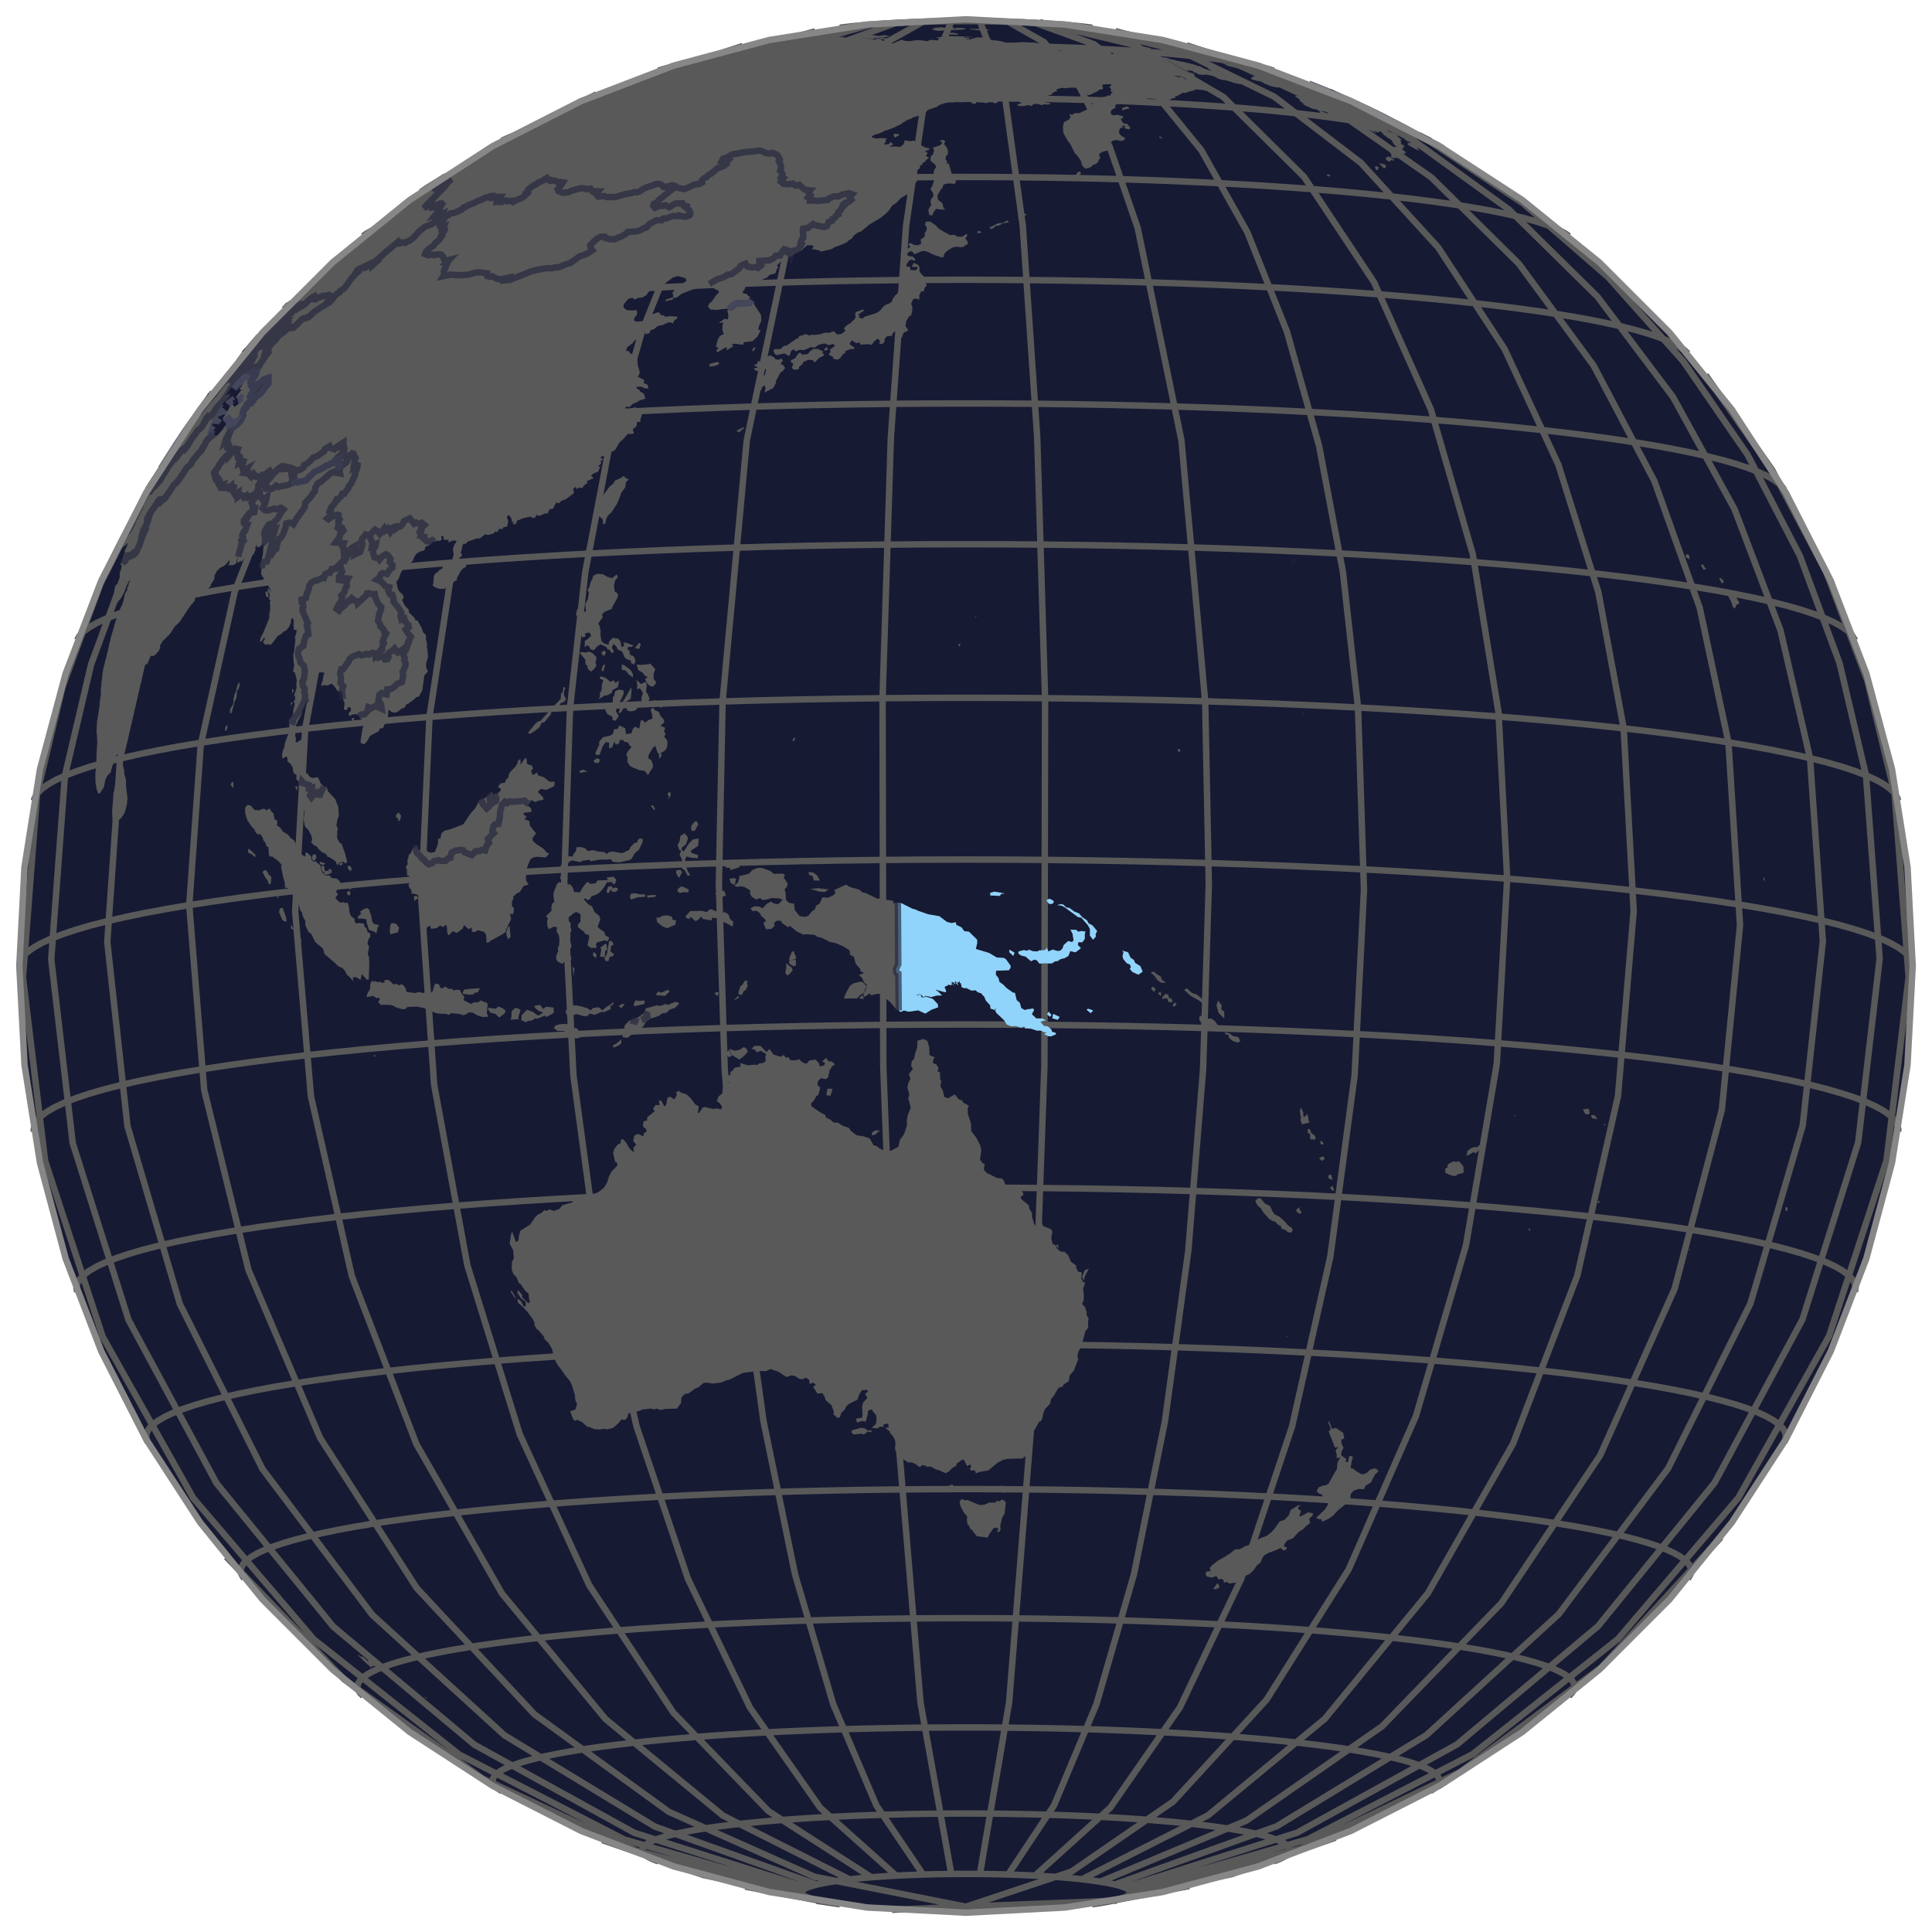
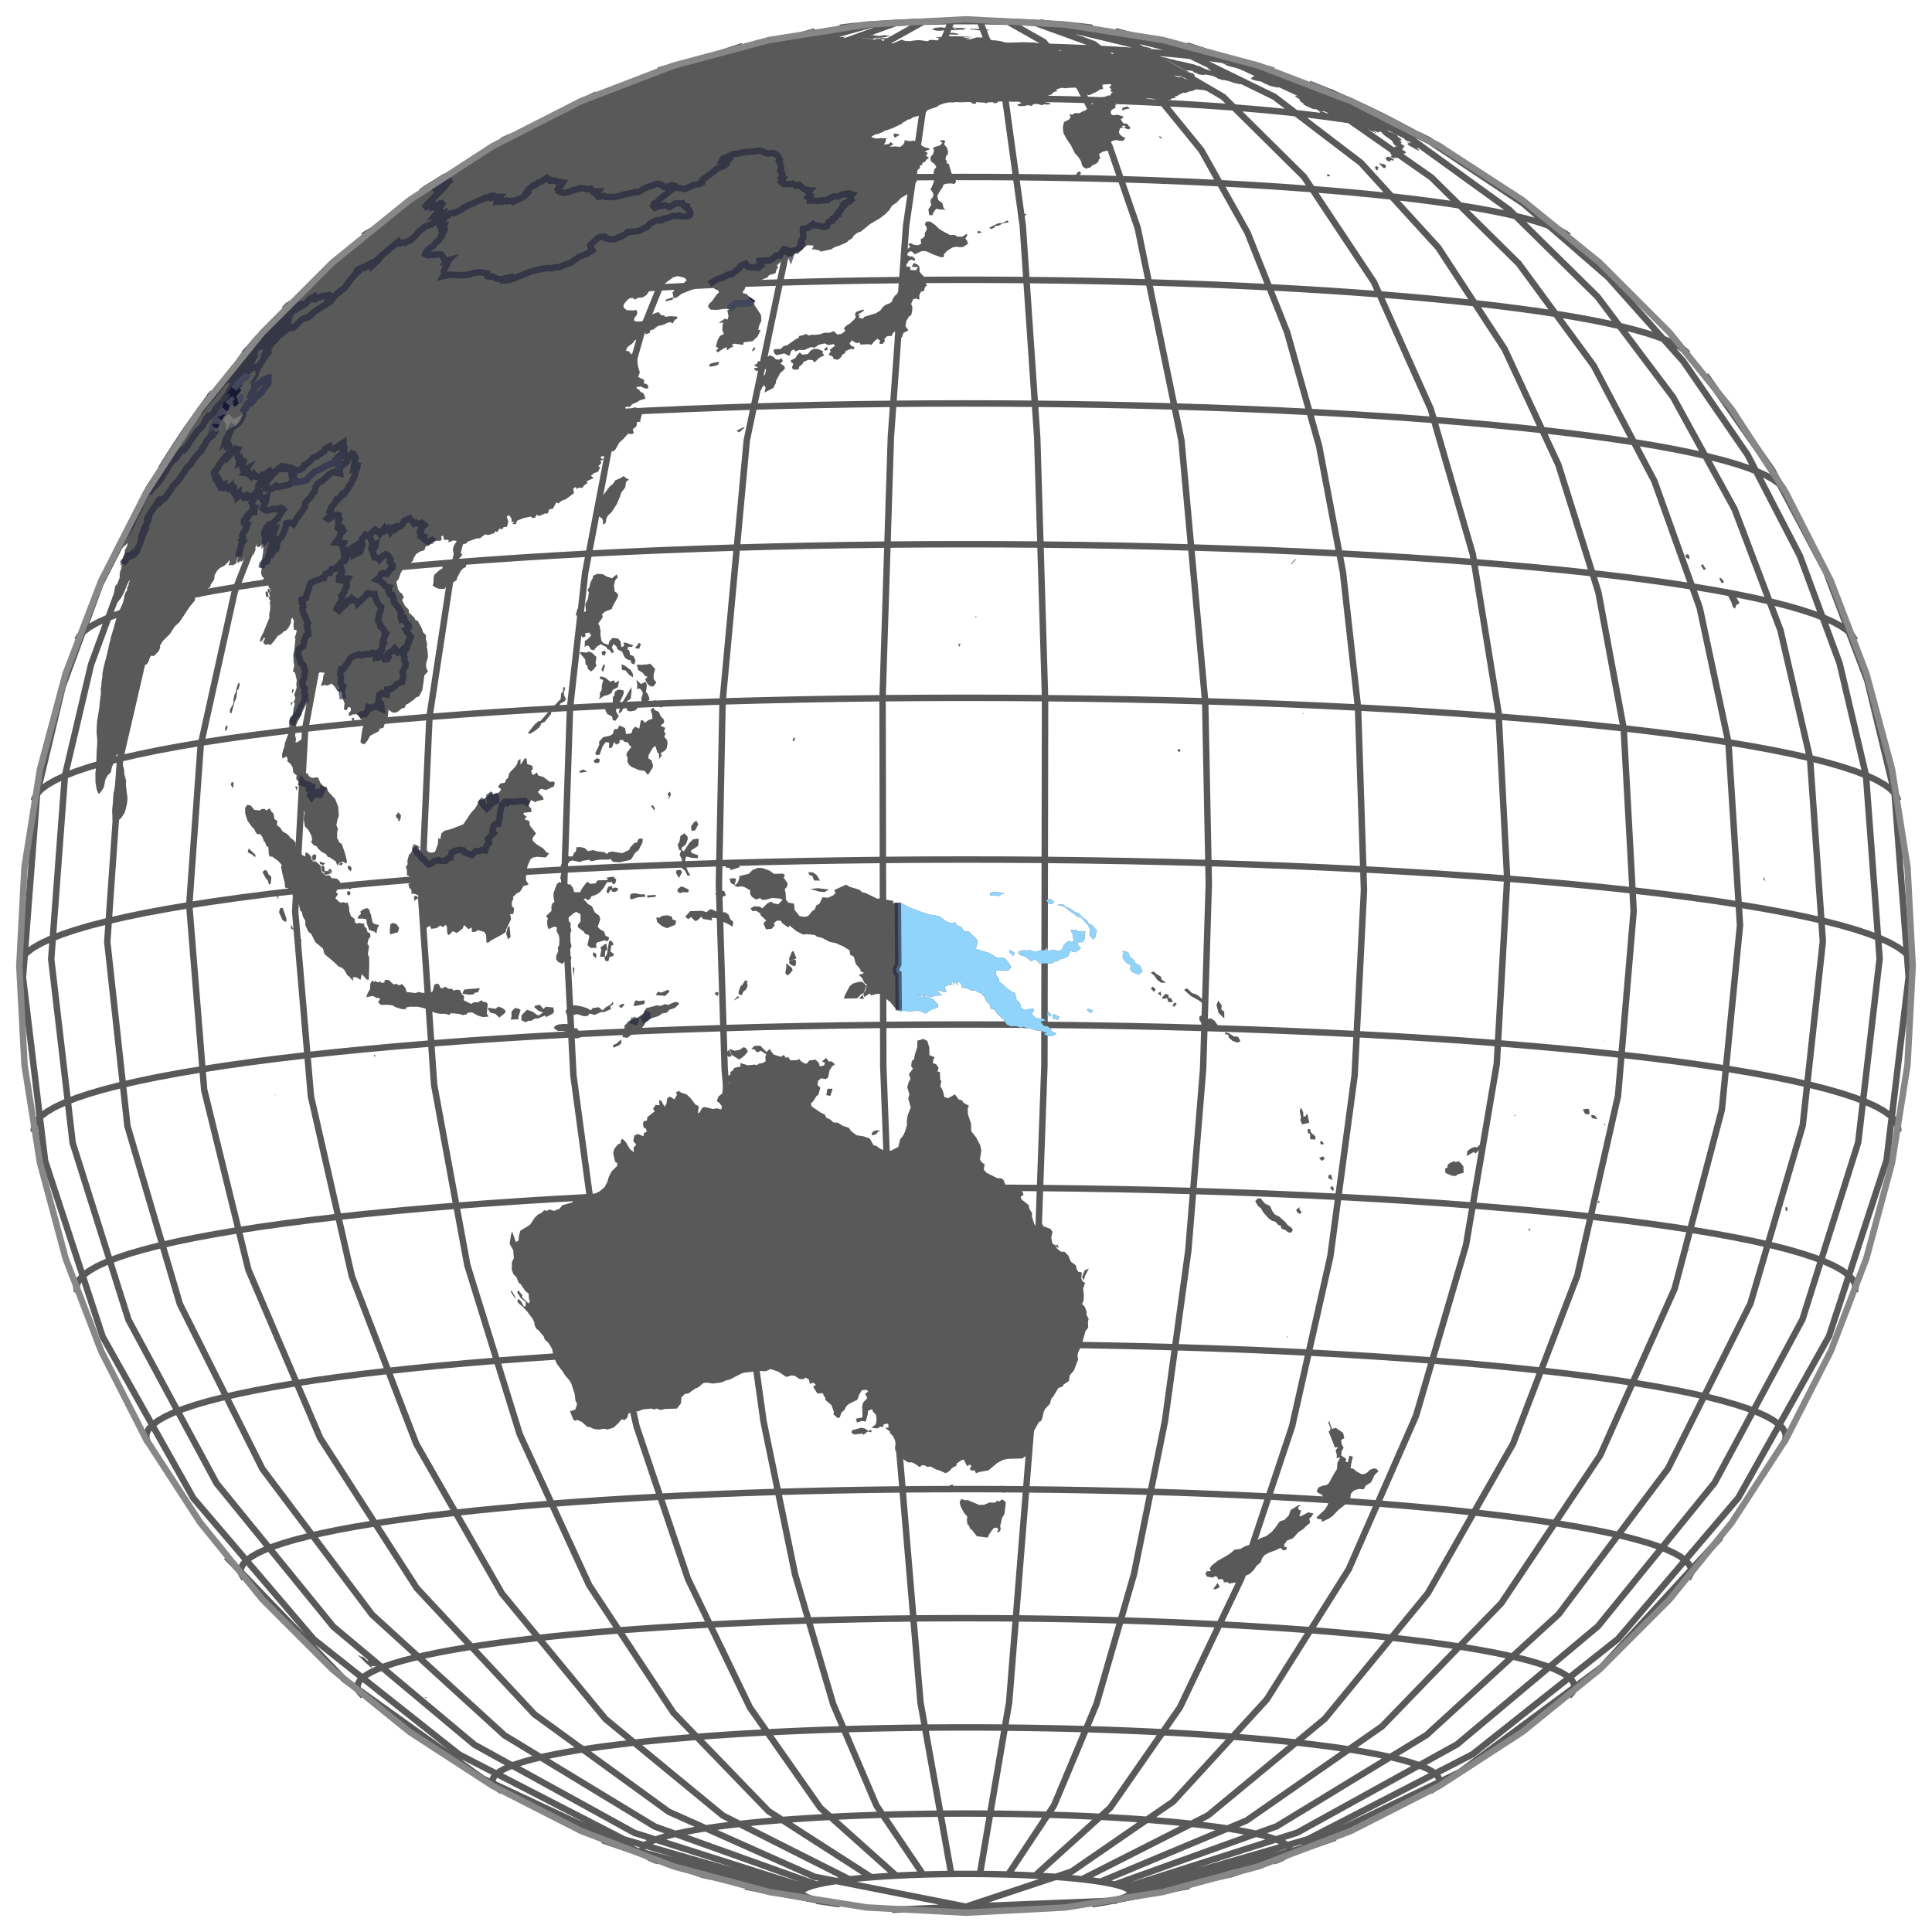
<svg xmlns="http://www.w3.org/2000/svg" width="300" height="300" aria-hidden="true" data-testid="dataDotViz-chart">
  <style>.land.svelte-26v49n{fill:#595959}.border-background.svelte-26v49n{fill:none;stroke:#171a33;stroke-width:1px}.border-dashed.svelte-26v49n,.border-solid.svelte-26v49n{fill:none;stroke:#fafafa;stroke-width:1px}.border-solid.svelte-26v49n{stroke-opacity:.15}.border-dashed.svelte-26v49n{stroke-opacity:.2;stroke-dasharray:4px 4px}</style>
  <defs>
    <pattern id="dataDotViz_pattern_171-disputed_hatched" width="5" height="5" aria-hidden="true" patternTransform="rotate(45)" patternUnits="userSpaceOnUse">
-       <path stroke-width="4" d="M0 0v5" style="stroke:#343434" />
-     </pattern>
+       </pattern>
  </defs>
-   <path d="m150 297-15.366-.805-15.197-2.407-14.862-3.983-14.365-5.514-13.71-6.985-12.904-8.381-11.958-9.683-10.88-10.88-9.683-11.958-8.381-12.904-6.985-13.71-5.514-14.364-3.983-14.863-2.407-15.197L3 150l.805-15.366 2.407-15.197 3.983-14.862 5.514-14.365 6.985-13.71 8.381-12.904 9.683-11.958 10.88-10.88 11.958-9.683L76.5 22.694l13.71-6.985 14.364-5.514 14.863-3.983 15.197-2.407L150 3l15.366.805 15.197 2.407 14.862 3.983 14.365 5.514 13.71 6.985 12.904 8.381 11.958 9.683 10.88 10.88 9.683 11.958 8.381 12.904 6.985 13.71 5.514 14.364 3.983 14.863 2.407 15.197L297 150l-.805 15.366-2.407 15.197-3.983 14.862-5.514 14.365-6.985 13.71-8.381 12.904-9.683 11.958-10.88 10.88-11.958 9.683-12.904 8.381-13.71 6.985-14.364 5.514-14.863 3.983-15.197 2.407z" style="fill:#171a33" />
  <path d="m150 296.067 16.394-5.453 15.764-10.856 14.528-15.844 12.734-20.221 10.451-23.821 7.766-26.507 4.782-28.173 1.614-28.757-1.346-25.82-3.994-24.559-6.515-22.51-8.828-19.741-10.856-16.34-12.538-12.414-13.818-8.092-14.655-3.51M150 296.067l23.426-.946m-23.426.946-11.483.484m11.483-.484-23.53-4.65-22.626-10.085L82.991 266.2l-18.277-19.598-15-23.309-11.146-26.127-6.863-27.939-2.318-28.678 1.778-24.848 5.282-23.838 8.629-22.123 11.723-19.757L71.27 33.175l16.791-13.364 18.618-9.526 19.895-5.406m107.459 131.556 5.181.425 5.012.451 4.831.474 4.644.497 4.446.52 4.24.541 4.026.562 3.804.581 3.576.598 3.34.616 3.098.632 2.85.646 2.597.66 2.339.671 2.075.683 1.81.692 1.539.7 1.266.707.99.713.713.716.435.72.155.721V150M3 150l.125-.682.405-.72.683-.717.961-.714 1.236-.707 1.51-.701 1.78-.693 2.048-.684 2.31-.673 2.569-.661 2.824-.647 3.071-.634 3.315-.617 3.55-.601 3.781-.583 4.002-.563 4.218-.544 4.424-.522 4.622-.5 4.812-.477 4.993-.452 5.163-.428 5.325-.402 5.475-.376 5.615-.349 5.746-.32 5.864-.292 5.972-.263 6.069-.234 6.153-.203 6.226-.173 6.287-.143 6.337-.111 6.374-.08 6.399-.049 6.411-.017 6.413.014 6.401.045 6.377.077 6.341.108 6.293.139 6.233.17 6.162.2 6.078.23 5.983.26 5.876.289 5.759.318 5.63.345 5.491.373 5.341.399m-66.026 155.379 19.578-9.925 18.133-14.993 15.992-19.485 13.237-23.229 9.971-26.079 6.325-27.928 2.433-28.703-1.551-28.376-3.928-21.144-6.213-19.792-8.355-17.981-10.302-15.75-12.008-13.153-13.435-10.25-14.55-7.108-15.327-3.801m2.869 288.079 22.695-9.508 21.022-14.608 18.539-19.145 15.344-22.948 11.56-25.867 7.332-27.794 2.821-28.652-1.798-28.408-4.459-20.895-7.026-19.641-9.436-17.944-11.632-15.844-13.566-13.387-15.196-10.627L190.595 9.3l-17.396-4.458m-.09 287.787 25.125-9.038 23.27-14.172 20.523-18.761 16.987-22.629 12.797-25.628 8.116-27.642 3.123-28.593-1.991-28.446-4.588-19.857-7.134-18.809-9.536-17.38-11.745-15.604-13.719-13.511-15.415-11.148-16.803-8.561-17.852-5.8m-9.626 286.049 26.79-8.527 24.813-13.699 21.883-18.344 18.112-22.284 13.645-25.368 8.654-27.476 3.33-28.53-2.122-28.486-4.096-17.389-6.159-16.673-8.128-15.705-9.973-14.498-11.668-13.07-13.184-11.444-14.501-9.643-15.596-7.696m-31.017 279.324 27.641-7.991 25.601-13.203 22.579-17.906 18.687-21.922 14.079-25.095 8.929-27.304 3.435-28.463-2.189-28.528-4.235-17.502-6.372-16.824-8.41-15.892-10.321-14.716m-89.414 235.847 26.55-7.036 24.712-11.88 22.001-16.305 18.513-20.153m-92.538 55.867 16.638-3.595 16.038-5.638m-34.188 9.703 11.506-2.201m-55.542 2.646-2.323-.342m.09-.09-11.158-2.118m9.626 1.648-16.18-3.463-15.62-5.402m31.017 8.372-25.651-6.698-23.968-11.227-21.493-15.387-18.312-19.038m89.414 51.85-27.652-7.977-25.612-13.189-22.588-17.895-18.695-21.912-14.085-25.087-8.932-27.299-3.437-28.462 2.19-28.529 3.961-16.601 5.885-16.007 7.726-15.193 9.463-14.172m92.538 231.83-26.823-8.513-24.844-13.686-21.911-18.332-18.135-22.275-13.662-25.36-8.665-27.472-3.334-28.528 2.125-28.487 4.067-17.28 6.107-16.576 8.054-15.625 9.881-14.439 11.56-13.036 13.064-11.437 14.373-9.667 15.467-7.751m34.188 277.993-25.179-9.025-23.322-14.159-20.568-18.75-17.023-22.621-12.825-25.621-8.134-27.637-3.13-28.592 1.995-28.447 4.586-19.817 7.125-18.774 9.523-17.357 11.728-15.589 13.7-13.512 15.397-11.161 16.784-8.589 17.837-5.844m16.574 284.677-19.67-9.914-18.218-14.983-16.067-19.477-13.299-23.222-10.019-26.074-6.353-27.925-2.445-28.702 1.558-28.376 3.946-21.146 6.243-19.795 8.394-17.985 10.35-15.756 12.065-13.16 13.498-10.257 14.619-7.115 15.398-3.81M135.31 291.5l-15.971-10.264-14.793-15.309L91.5 246.164l-10.798-23.458-8.135-26.253-5.159-28.038-1.986-28.746 1.265-28.348 3.205-21.076 5.069-19.684 6.816-17.835 8.403-15.572 9.797-12.944 10.96-10.016 11.87-6.856 12.503-3.534m3.848 287.445-11.788-10.538-10.917-15.561-9.629-19.986-7.969-23.644-6.004-26.391-3.808-28.127-1.465-28.779.934-28.327 2.364-21.021 3.742-19.597 5.03-17.719 6.202-15.428 7.23-12.776 8.09-9.829 8.76-6.653 9.228-3.32m4.178 287.524-7.246-10.725-6.711-15.735-5.919-20.139-4.898-23.77-3.691-26.487-2.34-28.187-.901-28.803.574-28.312 3.753-40.521 6.905-32.968 4.444-12.662 4.972-9.7 5.385-6.513 5.673-3.175m4.38 287.609-4.784-26.644-3.708-44.052-2.067-54.754-.112-57.119 1.286-40.472 2.367-32.877 3.228-22.238 3.79-9.541m4.449 287.696 4.534-26.647 3.515-44.054 1.959-54.755.106-57.119-1.219-40.471-2.243-32.875-3.06-22.237-3.592-9.539m4.384 287.783 7.12-10.73 6.594-15.738 5.816-20.142 4.814-23.773 3.627-26.489 2.299-28.188.885-28.803-.564-28.312-3.688-40.519-6.785-32.964-4.367-12.66-4.886-9.698-5.291-6.51-5.574-3.171m4.185 287.867 11.669-10.545 10.809-15.566 9.532-19.992 7.89-23.647 5.944-26.395 3.769-28.129 1.451-28.78-.925-28.326-2.341-21.02-3.704-19.595-4.98-17.717-6.14-15.424-7.158-12.773-8.008-9.825-8.673-6.647-9.135-3.316m3.858 287.946.9.074.87.078.839.082.806.087.772.09.737.094.699.097.661.101.62.104.58.107.538.11.495.112.451.114.406.117.361.119.314.12.267.121.22.123.172.124.124.124.075.125.027.126-.021.125-.071.125-.118.124-.167.124-.215.123-.262.122-.309.12-.356.119-.401.117-.446.114-.49.113-.534.11-.575.107-.617.104-.656.102-.695.097-.021.003m-39.143 0-.644-.09-.661-.101-.62-.104-.58-.106-.538-.11-.495-.112-.451-.115-.406-.117-.361-.118-.314-.12-.267-.122-.22-.123-.172-.123-.124-.125-.075-.125-.027-.125.021-.125.071-.125.118-.125.167-.124.215-.123.262-.121.309-.121.356-.118.401-.117.446-.115.49-.112.534-.11.575-.108.617-.104.656-.101.695-.098.733-.094.768-.091.803-.087.835-.083.867-.078.897-.075.924-.069.951-.066.975-.06.998-.056 1.018-.05 1.037-.046 1.054-.041 1.069-.035 1.081-.03 1.091-.025 1.101-.019 1.107-.014 1.111-.009 1.113-.003 1.114.003 1.111.008 1.108.013 1.101.019 1.092.024 1.083.03 1.07.034 1.055.04 1.039.045 1.021.051 1 .055.977.06.954.064.927.07m14.149-8.874 1.772.145 1.714.154 1.653.163 1.588.17 1.52.178 1.451.185 1.377.192 1.301.198 1.223.205 1.142.211 1.06.216.974.221.889.225.799.23.71.233.619.237.527.24.433.241.338.244.244.245.149.247.053.246-.043.247-.138.246-.234.245-.329.244-.422.242-.517.24-.609.237-.21.074m-95.552-.001-.137-.048-.619-.236-.527-.24-.433-.242-.338-.243-.244-.246-.149-.246-.053-.246.043-.247.138-.246.234-.245.329-.244.422-.242.517-.24.609-.237.7-.234.79-.23.879-.226.965-.222 1.051-.216 1.134-.212 1.214-.205 1.293-.199 1.369-.193 1.442-.186 1.514-.178 1.581-.171 1.645-.164 1.708-.154 1.766-.147 1.821-.137 1.873-.129 1.92-.119 1.965-.11 2.006-.1 2.043-.089 2.075-.08 2.105-.07 2.129-.059 2.15-.049 2.168-.038 2.18-.027 2.188-.017 2.193-.006 2.193.005 2.19.015 2.181.027 2.168.037 2.153.047 2.132.058 2.107.069 2.079.078 2.046.089 2.01.099 1.97.109 1.925.118 1.878.127 1.827.137m13.276-12.903 2.59.212 2.506.225 2.416.237 2.321.249 2.223.26 2.12.271 2.013.281 1.903.29 1.788.299 1.67.308 1.549.316 1.425.323 1.298.33 1.169.336 1.038.341.905.346.769.35.633.354.496.356.356.358.217.36.078.361-.063.36-.202.36-.342.359-.48.356-.352.212m-144.121 0-.293-.173-.496-.357-.356-.358-.217-.36-.078-.361.063-.36.202-.36.342-.359.48-.356.618-.354.755-.351.89-.346 1.024-.342 1.155-.336 1.285-.331 1.411-.324 1.536-.316 1.657-.309 1.776-.3 1.89-.292 2.001-.282 2.109-.271 2.212-.261 2.311-.25 2.406-.239 2.496-.226 2.582-.214 2.662-.201 2.738-.188 2.808-.174 2.872-.16 2.933-.147 2.986-.131 3.034-.117 3.076-.101 3.114-.087 3.143-.071 3.169-.056 3.186-.04 3.2-.024 3.206-.009 3.206.007 3.2.023 3.189.038 3.17.054 3.147.07 3.117.084 3.08.101 3.04.115 2.991.13 2.938.144 2.88.159 2.815.173 2.745.186 2.671.2m11.999-16.541 3.33.273 3.221.289 3.106.305 2.985.32 2.857.334 2.726.348 2.588.361 2.445.373 2.299.385 2.147.396 1.991.406 1.832.415 1.669.424 1.503.432 1.335.439 1.163.445.989.45.814.454.636.458.459.461.279.463.1.463-.081.464-.26.462-.439.461-.091.077m-187.243-.003-.028-.024-.459-.461-.279-.462-.1-.464.081-.464.26-.462.439-.461.618-.459.794-.455.971-.45 1.144-.446 1.316-.439 1.485-.433 1.652-.424 1.814-.417 1.975-.407 2.13-.397 2.283-.386 2.43-.374 2.572-.363 2.711-.349 2.844-.336 2.971-.321 3.094-.307 3.209-.291 3.319-.275 3.422-.258 3.519-.242 3.61-.224 3.693-.206 3.77-.187 3.839-.169 3.9-.15 3.955-.131 4.002-.111 4.042-.092 4.073-.072 4.097-.051 4.113-.032 4.121-.011 4.122.009 4.115.03 4.099.049 4.076.069 4.045.09 4.007.109 3.96.129 3.907.148 3.846.167 3.777.185 3.702.204 3.619.223 3.529.239 3.434.257m10.357-19.676 3.969.326 3.839.345 3.701.363 3.557.381 3.406.398 3.248.415 3.084.43 2.915.445 2.739.459 2.559.471 2.373.484 2.183.495 1.989.505 1.792.515 1.59.523 1.386.53 1.179.536.97.542.758.546.547.549.333.551.118.553-.095.552-.31.552-.112.138m-224.186-.004-.062-.075-.333-.552-.118-.552.095-.552.31-.552.524-.549.736-.547.947-.542 1.156-.537 1.364-.531 1.569-.523 1.77-.516 1.968-.506 2.162-.496 2.353-.485 2.539-.473 2.72-.46 2.896-.447 3.066-.432 3.231-.416 3.389-.4 3.541-.383 3.687-.365 3.824-.347 3.955-.328 4.079-.308 4.194-.288 4.302-.267 4.401-.245 4.493-.224 4.575-.201 4.648-.179 4.714-.156 4.769-.133 4.817-.109 4.854-.085 4.883-.062 4.901-.037 4.912-.013 4.912.01 4.903.035 4.886.059 4.857.083 4.821.106 4.775.131 4.72.153 4.656.176 4.583.199 4.502.222 4.412.243 4.312.265 4.207.285 4.091.306m8.402-22.213 4.487.368 4.34.39 4.184.411 4.021.431 3.851.45 3.672.469 3.486.486 3.295.503 3.097.519 2.892.533 2.683.547 2.469.559 2.249.572 2.025.581 1.798.591 1.566.6 1.333.606 1.097.612.857.618.618.62.376.624.134.624-.108.625-.171.357m-254.052 0-.145-.29-.134-.625.108-.624.35-.624.592-.621.832-.617 1.071-.613 1.307-.608 1.542-.6 1.773-.592 2.001-.582 2.225-.573 2.445-.561 2.66-.548 2.87-.535 3.075-.52 3.274-.505 3.467-.488 3.652-.47 3.831-.453 4.004-.433 4.167-.413 4.324-.392 4.471-.37 4.611-.349 4.742-.325 4.863-.302 4.976-.277 5.079-.253 5.172-.228 5.255-.202 5.329-.176 5.392-.15 5.445-.123 5.487-.097 5.52-.069 5.542-.043 5.553-.015 5.553.012 5.543.04 5.523.066 5.491.094 5.451.12 5.398.147 5.336.174 5.264.199 5.181.225 5.089.25 4.987.275 4.876.3 4.755.322 4.626.346m6.19-24.075 4.869.4 4.709.423 4.541.445 4.363.468 4.178.489 3.984.508 3.783.528 3.575.545 3.36.563 3.139.579 2.911.593 2.678.607 2.441.62 2.197.631 1.951.642 1.7.65 1.446.658 1.19.664.93.67.671.674.408.676.145.678-.116.676m-276.034.004-.118-.608.117-.677.38-.677.642-.674.903-.67 1.162-.665 1.419-.659 1.672-.651 1.924-.642 2.172-.633 2.414-.621 2.653-.608 2.886-.595 3.115-.58 3.336-.565 3.552-.547 3.762-.53 3.963-.511 4.157-.49 4.344-.47 4.522-.448 4.691-.426 4.852-.402 5.003-.378 5.145-.353 5.277-.327 5.399-.301 5.511-.275 5.612-.247 5.702-.219 5.782-.192 5.851-.162 5.908-.134 5.955-.105 5.989-.075 6.013-.046 6.025-.016 6.026.013 6.015.043 5.992.072 5.959.101 5.914.131 5.857.16 5.79.188 5.711.216 5.623.244 5.522.272 5.411.298 5.291.325 5.159.35 5.019.375m3.792-25.205 5.102.418 4.935.444 4.759.467 4.572.49 4.379.512 4.175.533 3.965.553 3.747.572 3.521.589 3.29.607 3.051.622 2.806.636 2.558.649 2.303.662 2.044.672 1.782.682 1.515.689 1.247.697.976.701.702.706.428.709.152.71-.029.369m-289.474 0-.029-.292.123-.711.398-.709.673-.706.946-.702 1.218-.697 1.487-.691 1.753-.682 2.016-.673 2.275-.663 2.531-.651 2.78-.638 3.025-.623 3.264-.608 3.497-.592 3.723-.574 3.941-.555 4.154-.535 4.357-.514 4.552-.493 4.739-.469 4.917-.446 5.084-.422 5.244-.396 5.392-.37 5.53-.343 5.659-.315 5.775-.288 5.881-.259 5.976-.23 6.06-.2 6.132-.171 6.191-.14 6.241-.11 6.277-.079 6.301-.048 6.315-.017 6.315.014 6.303.045 6.28.075 6.245.107 6.198.137 6.138.167 6.068.197 5.986.227 5.892.256 5.787.284 5.672.313 5.544.34 5.408.367 5.26.394m0-50.729 5.102.419 4.935.443 4.759.467 4.572.49 4.379.512 4.175.533 3.965.553 3.747.572 3.521.59 3.29.606 3.051.622 2.806.636 2.558.65 2.303.661 2.044.672 1.782.682 1.515.689 1.247.697.976.702.702.706.428.708.123.418m-289.474 0 .094-.341.398-.709.673-.707.946-.702 1.218-.697 1.487-.69 1.753-.683 2.016-.673 2.275-.663 2.531-.651 2.78-.637 3.025-.624 3.264-.608 3.497-.592 3.723-.573 3.941-.555 4.154-.536 4.357-.514 4.552-.492 4.739-.47 4.917-.446 5.084-.421 5.244-.396 5.392-.37 5.53-.343 5.659-.316 5.775-.288 5.881-.259 5.976-.23 6.06-.2 6.132-.17 6.191-.141 6.241-.109 6.277-.079 6.301-.048 6.315-.018 6.315.014 6.303.045 6.28.076 6.245.106 6.198.137 6.138.167 6.068.197 5.986.227 5.892.256 5.787.285 5.672.312 5.544.341 5.408.367 5.26.393m-3.792-23.982 4.869.4 4.709.423 4.541.446 4.363.467 4.178.489 3.984.508 3.783.528 3.575.545 3.36.563 3.139.579 2.911.593 2.678.607 2.441.62 2.197.631 1.951.642 1.7.65 1.446.658 1.19.664.93.67.671.674.408.676.027.07m-276.034.004.001-.001.38-.677.642-.674.903-.67 1.162-.665 1.419-.659 1.672-.651 1.924-.642 2.172-.632 2.414-.622 2.653-.608 2.886-.595 3.115-.58 3.336-.565 3.552-.547 3.762-.53 3.963-.511 4.157-.49 4.344-.47 4.522-.448 4.691-.426 4.852-.402 5.003-.378 5.145-.353 5.277-.327 5.399-.301 5.511-.275 5.612-.247 5.702-.219 5.782-.192 5.851-.162 5.908-.134 5.955-.105 5.989-.075 6.013-.046 6.025-.016 6.026.013 6.015.043 5.992.072 5.959.101 5.914.131 5.857.16 5.79.188 5.711.216 5.623.244 5.522.272 5.411.298 5.291.325 5.159.35 5.019.375m-6.19-22.076 4.487.368 4.34.39 4.184.411 4.021.431 3.851.45 3.672.468 3.486.487 3.295.503 3.097.518 2.892.533 2.683.547 2.469.56 2.249.571 2.025.582 1.798.591 1.566.599 1.333.607 1.097.612.857.617.618.621.231.333m-254.052 0 .179-.266.592-.621.832-.618 1.071-.613 1.307-.607 1.542-.6 1.773-.592 2.001-.583 2.225-.572 2.445-.561 2.66-.548 2.87-.535 3.075-.52 3.274-.505 3.467-.488 3.652-.471 3.831-.452 4.004-.433 4.167-.413 4.324-.392 4.471-.371 4.611-.348 4.742-.325 4.863-.302 4.976-.278 5.079-.252 5.172-.228 5.255-.202 5.329-.177 5.392-.15 5.445-.123 5.487-.096 5.52-.07 5.542-.042 5.553-.015 5.553.012 5.543.039 5.523.067 5.491.093 5.451.121 5.398.147 5.336.173 5.264.2 5.181.225 5.089.25 4.987.275 4.876.299 4.755.323 4.626.346m-8.402-19.501 3.969.326 3.839.345 3.701.363 3.557.381 3.406.399 3.248.414 3.084.43 2.915.445 2.739.459 2.559.472 2.373.484 2.183.495 1.989.505 1.792.514 1.59.523 1.386.53 1.179.537.97.541.758.546.485.474m-224.186-.004.412-.411.736-.546.947-.542 1.156-.537 1.364-.531 1.569-.524 1.77-.515 1.968-.507 2.162-.496 2.353-.485 2.539-.473 2.72-.46 2.896-.446 3.066-.432 3.231-.416 3.389-.401 3.541-.383 3.687-.365 3.824-.347 3.955-.327 4.079-.309 4.194-.287 4.302-.267 4.401-.246 4.493-.223 4.575-.202 4.648-.179 4.714-.156 4.769-.132 4.817-.109 4.854-.086 4.883-.061 4.901-.038 4.912-.013 4.912.011 4.903.035 4.886.059 4.857.082 4.821.107 4.775.13 4.72.153 4.656.177 4.583.199 4.502.221 4.412.243 4.312.265 4.207.286 4.091.305m-10.357-16.331 3.33.273 3.221.289 3.106.305 2.985.32 2.857.334 2.726.348 2.588.361 2.445.373 2.299.385 2.147.396 1.991.406 1.832.415 1.669.424 1.503.432 1.335.439 1.163.444.989.451.814.454.608.434m-187.243-.003.527-.382.794-.455.971-.45 1.144-.446 1.316-.439 1.485-.433 1.652-.425 1.814-.416 1.975-.407 2.13-.397 2.283-.386 2.43-.375 2.572-.362 2.711-.349 2.844-.336L86 30.288l3.094-.307 3.209-.291 3.319-.275 3.422-.258 3.519-.242 3.61-.224 3.693-.206 3.77-.187 3.839-.17 3.9-.15 3.955-.13 4.002-.112 4.042-.091 4.073-.072 4.097-.051 4.113-.032 4.121-.011 4.122.009 4.115.029 4.099.05 4.076.069 4.045.09 4.007.109 3.96.128 3.907.148 3.846.167 3.777.186 3.702.204 3.619.222 3.529.24 3.434.257M192.017 16.72l2.59.212 2.506.225 2.416.237 2.321.249 2.223.26 2.12.271 2.013.28 1.903.291 1.788.299 1.67.308 1.549.316 1.425.323 1.298.33 1.169.336 1.038.341.905.346.769.35.34.18m-144.121 0 .266-.142.755-.351.89-.346 1.024-.342 1.155-.336 1.285-.331 1.411-.324 1.536-.316 1.657-.309 1.776-.3 1.89-.292 2.001-.282 2.109-.271 2.212-.261 2.311-.25 2.406-.239 2.496-.226 2.582-.214 2.662-.201 2.738-.188 2.808-.174 2.872-.161 2.933-.146 2.986-.131 3.034-.117 3.076-.102 3.114-.086 3.143-.071 3.169-.056 3.186-.04 3.2-.025 3.206-.008 3.206.007 3.2.022 3.189.039 3.17.054 3.147.069 3.117.085 3.08.1 3.04.116 2.991.13 2.938.144 2.88.159 2.815.173 2.745.186 2.671.2m-13.276-8.618 1.772.146 1.714.154 1.653.162 1.588.17 1.52.178 1.451.185 1.377.192 1.301.198 1.223.205 1.142.211 1.06.216.974.221.889.225.799.23.573.186m-95.552-.001.49-.16.79-.23.879-.226.965-.222 1.051-.216 1.134-.211 1.214-.206 1.293-.199 1.369-.193 1.442-.186 1.514-.178 1.581-.171 1.645-.163 1.708-.155 1.766-.147 1.821-.137 1.873-.129 1.92-.119 1.965-.109 2.006-.1 2.043-.09 2.075-.08 2.105-.07 2.129-.059 2.15-.049 2.168-.038 2.18-.027 2.188-.017 2.193-.006 2.193.005 2.19.016 2.181.026 2.168.037 2.153.047 2.132.058 2.107.069 2.079.079 2.046.088 2.01.099 1.97.109 1.925.118 1.878.128 1.827.136m-14.149-4.306.9.074.87.078.839.083.806.086.772.09.737.094.055.008m-39.143 0 .712-.092.768-.091.803-.086.835-.083.867-.079.897-.074.924-.07.951-.065.975-.061.998-.055 1.018-.051 1.037-.046 1.054-.04 1.069-.036 1.081-.03 1.091-.024 1.101-.02 1.107-.014 1.111-.008 1.113-.003 1.114.002 1.111.008 1.108.014 1.101.018 1.092.024 1.083.03 1.07.035 1.055.04 1.039.045 1.021.05 1 .055.977.06.954.065.927.069" style="fill:none;stroke:#595959" />
  <path d="m15.586 90.487-.002.005-.06.141.048-.096-.276.656-.243.578-.386.976.01.021-.302.733-.306.719-.197.458-.323.781-.121.277-.243.583-.295.738-.476 1.228.021-.079.106-.287-.291.764-.255.69-.25.685-.241.675-.138.392-.174.501-.09.254-.051.139v-.001Zm84.988-78.928-.039.013-.405.146-.632.23-.544.208-.83.309-.795.307-1.116.428-.348.139-1.019.405-.148.058-.601.248-.171.067-.376.155.243-.102Zm-7.463 2.895-.039.017.239-.098.085-.029-.125.057.297-.119.517-.217.456-.179 1.055-.413.672-.27 1.163-.442 1.011-.392.407-.163.975-.359.926-.311.15-.045-.454.172-.309.137-.615.234-1.113.423-.186.103.33-.116.027-.04.699-.271.592-.2.445-.184.747-.282.197-.099.059-.041-.143.041-.624.214-.02-.004.555-.198.641-.228.994-.341 1.001-.336.331-.11.18-.059 2.599-.825-.214.066-.737.23-.026.015.294-.078-.343.117.49-.149.254-.086-.117.022.209-.075.649-.201.386-.117.242-.07-.281.09.499-.144.315-.101.664-.191.318-.079-.713.265.55-.134-.036.032-.758.221-.462.126-.607.193.091.009-1.28.423.271-.061.347-.107 1.034-.363.397-.14.874-.259.475-.159-.077-.003.611-.198-.177.028.233-.08.398-.117.484-.135.695-.203.653-.176.472-.115.675-.149 1.705-.371.598-.157-.078-.003 1.029-.238.553-.134 1.906-.414.621-.121.586-.102 1.219-.214.26-.062.706-.123.48-.072.188-.014-.363.075.314-.034.512-.075.171-.044.733-.122.401-.087.669-.078.545-.088.361-.091.519-.096 1.792-.284.474-.06.116.013.365-.029-.188.046-.999.158.517-.057.431-.016-.06.029-1.125.19h.128l.604-.069.319-.073 1.292-.113.365-.01.133.084-.413.107.534-.061-.146.092-.604.101.038.043-.304.086-.802.155-.569.078-.48.106-1.415.211-.382.099-.636.101-1.045.219-.686.081-.741.181-.199.013-1.361.341.752-.146.27-.095 1.052-.112.735-.121 1.062-.152.102-.125.534-.11.321-.023.484.068.54-.051.25.009-.471.125.782-.11.511-.042.334-.057.815-.037.31.009.894-.044-.368.09-.143.095.694.042.733.001.356-.036 1.078.058.339-.028.542.036.446.118.653.074.409-.144.448.019.257.1.068.16.282.091-.009.13.178.124.69.176.577-.089 1.347-.572.463.188.807.053.334-.064.91-.105.7.055.49.091.411.012.107-.141.598-.053.503.074.427-.036-.162-.192.38-.166-.723.01.418-.134.818-.008.315-.041-.131-.151 1.144.081.956.001 1.466.07.58.044.181.053-1.331-.02-.016.083.797.026.054.128-.459.037.02.085.666-.052.876-.273.815.008 1.167.111.326.129-.32.051.401.141.485.013.829.115.951.27.895-.006.4-.042 1.273-.049 1.706.063 1.253.165.409.089.455.161.157.105-.135.199.451.112.761.077.426.301.559.117-.355-.234.499-.151 1.087.02.328-.04.441.102 1.226.078.287.049.719.041.347-.137.33.043.396.13.211.16 1.211.205.249.142.328.053.507-.01.276-.103-.389-.194-.559-.201-.508-.326 1.154.129.586.051.533.097.862.033.79.073.553.011.226.07.816.153 1.105.179.536.121.536.065.923.236 5.281 3.04-.144.181-.374.073-.52-.024-.676-.091-.392-.177-.187.097-.274-.081-.626-.058.892.283.046-.096.374-.012.368.287.555.178.334-.052.859.388.924.567.834.237-.014.102.52.186.298.21-.201.225-1.208-.264-1.022-.103-.325.072-.135.129-.748.138-.451.217-.56-.042-.033.145-.293.081-.518.321-.356-.036.222.205-.285.138-.337.021-.258.231-.463.129.16.437-.65-.146-.565-.358-.554-.152-1.047-.117-.43.014-1.001.187-.468.436-.251.033-.159-.439-.224-.234-.866.346-.255.311-.617-.346-.517.049-.498-.039.162.166-.358.056.173.198-.198.124.293.141-.228.107.067.336-.538.278-.183.231-.001.445.335.218.728-.092.879.272-.106.255-.311.164.391.639.602.087.55.653-.304.196-.454-.119-.251-.17.241-.21-.313-.082-.343.095.328.167-.556.168-.18.56.12.325.383.359.519.269-.335.403-.574.024-.327-.129-.587.056-.841.481.032.766.608.56-.738-.235-.807.204-.547.363.219.641-.277.237.015.257-.421.375-.515.199-.327.342-.74.198-.423-.303-.182-.313-.138-.565-.39-.611-.575-.633-.633-1.275-.6-.858-.528-.983-.086-.873.164-.805.752-.384.288-.357-.193-.509.458.099.364-.253.773.007.445-.265.408-.146.633-.451.107-.341.382-.157.15-.222.384-.055.496-.422.428-.183-.13-.173.882-.205.053-.107.548-.025.086-.321.294-.198-.387-.106.132-.306-.315-.442.347-.175-.131-.216-1.349.076.187.16-.172.156.18.155-.053.219-.542.107-.265.228-1.214.587-.307.029-.21-.214-.566-.2-.215-.176.24-.191.1-.229-.164-.178-.424.21-.391.014-.27-.203-1.213.032-.29.08-.655-.086-.815.236.1.293-.342.063-.428.257.035.133-1.005.358-.74.492.39.348 1.028.224-.006.152-.621.061-.187-.076-.561.16-.369-.144-.618-.063-.395.152-.101.165-.715-.121-.355.13-.97.024-.25-.248.711-.21-.538-.291-.442-.029-.386.095-.426-.131-1.047-.166-.754.129-.233.376-.543.008-.063-.138-.666.008-.459.152-.248-.09-1.279-.081-.02.225-.469.032-.38-.287-1.567.053-.59-.039-.624.073-.425-.034-.836.153-.827.289-.405.299-1.11.353-.32.162-.301.442-.611.122-.367.248-.969.288-.441.281-.357.052-.401.292-.441.197.013.125-1.384.652-.843.328-.574.153-.128.131-.892.36-.284.037-.671.332.106.168.609.169.739-.067.983.031-.248.195.008.331-.302.45.801-.086.23-.314.444.313-.548.434.848-.071.775.077.426-.323.24-.387-.019-.328.89.157.451-.1.877.255-.025.229.956.554.724.173.009.183-.753.286.354.118.14.24-.324.275.537.379-.309.196-.404.458-.272.08-.115.356-.281.06-.077.506-.261.119-.197.455.098.586-.255.359.195.437-.4.422-.05.535-.191.102-.186.575-1.633.957-.755.771-.659.446-.464.723-.596.59-.796.627-1.571.92-1.396 1.148-.547.189-.524.4-.361.514-.483.273-.284.302-1.079.478-.802.271-.524.324-1.739.391.043-.148-.997-.249-.347.091.282-.554-.125-.118-.849-.04-.65.551-.154.227-1.024.431-.634.584-.502-.024-.959.6-.797.794.208.256-.254.345-.176.599-.964.277-.322.385-.976.387-.673.405-.631.049-.332.281-.762.318-.176.515-.244.117.053.375.585.109.097.181.797.614.288.9 1.011 1.555.056.894-.379.872-.103.528.373.075-.492.99-.758.718-1.353.154-.137.409-1.337-.175-.414.155.275.299-.424.148-.573.435-.072-.508-.465.217-.961.619-.19-.348.373-.28-.419-.307.27-1.007.358-.64.593-.284-.228-.662.05-.82.144-.285-.736.05.895-.66.47.124.139-.487-.186-.965.334-.146-.554-.077-1.458.183-.895-.041-.42-.429.113-.414.496-.47.751-1.061.339-.286-.138-.369-.289-.056-.559-.364-.606-.067.091-.469-.617.497-.793.022-1.381.406-1.486.583-.796.598-.601.097v.24l-.671.115-.426.179.016-.316 1.193-.387-.166-.746.269-.216-.009-.323.64-.221.791-.606.528-.499-.309-.376-1.099-.277-.714.213-1.088.804-.358.385-1.839.653-.411.278-.44.618-.618.381-.645.036-.56.289-.261-.25-.424.01-.345.191-.549.617-.169.338.059.368.48.366.986.047.468-.102.165.435-.126.446-.263.252-.148.491.394.212.99-.068.305-.404.418-.148.705-.498.821-.315.248-.005.36.436.401.029.262.225.724-.105 1.121.066-.046.348-.334.15-.354.59-.288-.207-.437.056-.754.35-.832.19-.697.548-.418.064-.156.473-.682.202.09-.242-.48-.039.028.407-.67.496-.578.313-.325.415-.834.656-.219.561.465.032.242.384 1.024.375.123 1.456.313 1.116-.285.679.958.461-.052.535.407.096.257.262.014.436-.469.001-.662-.29-.675.042.006.23.417.231.129.263.544.305.29.798-.909.263-.349.257-.727.294-.55.527-.271-.135-.372.201.284.453.912-.414.431-.107.348.226.273.441.482.143-.338 1.051-.004.381-.545.049-.031.495-.183.319-.43.278.172.679-.501.115-.378-.095-.705.791-.678.616-.597 1.069-.35.303-.279-.052-.191.459-.326.311-1.015.029-.166.303.463.148-.512.323.214.241-.522.588.339.064-.374.755-.59.181-.508.417.42.369-1.102.51.182.231-.536.381-.314.434-.434-.091-.452.226-.098-.33-.416.283.134.679-1.241.94-.704.268-.454.399-.371-.138-.498.962-.58.102-.208.624-.519.041-.817.366-.419-.186-.258.467-.391.025-.255-.212-1.051.204-1.071.421-.211.568-.511-.05.282-.36-.366.101-.085-.617-.388-.516-.334.278.246.724-.212.833-.053.021.02-.034-.489.067-.213.323-.451-.095-.313.552-.259-.152-.299.337-.83.251-.503-.103-.803.618-.505.022-1.406.493-.244.312-.378.047-.673.58-.061.316.417-.017-.208.468.332.32-.352.445-.972.233-.001-.616-.155-.924.139-.495.465-.767-.501-.09-.805.298.049-.383-.749-.014-.093-.654-.334.131.114.437-.242.26-.48-.036-.447.148-.26.067-.614.566-.457.109-.205.604-.645.176-.623.393-.321.504-.2.563-.9.844-.535.276-.436.745-.326.887-.364.541.252 1.129.318.5.231.11.359.561-.266.522.453.901.557.539.054.478.83.779.245.527.2-.153.665 1.187.266.746.439.434-.015.664.195.758-.072.305.135.727.066.892-.317 1.117.051.639.259.532-.556.589-.308 2.267-.532 1.019-.446.129-.315.335-.923.664-.296.11-.277.545-.359.04-.674.536-.385.163-.528-.075-.523-.403-.148 1.473-.278.297-.395 1.059-.597.157-.073.355-1.368.718-.45.807-.452.505-.443-.12-.157-.249.283-1.908.196-.638.425-.342-.171-.367-.74-.342-.216-.353-.33-.321-.604.003-.603.291-.067-.514.34-.324-.025-.481-.38-.129-.27.537-.42-.152.116-.941-.256-.671-.136-.931-.168-.332-.252.163-.309-.16-.386-.634-.497-.499-.698.314-.476-.114-.335.193-.134-.206.26-.7.105-.753.186-.423-.686-.061-.969.354-.231.329.163.558-.353.755-.13 1.33-.344.547-.252.639-.334.584-.368.893-.084.586-.595 1.038-.227.527-.174 1.677.143.602-.103.423.288.023.51-.367.256.037-.003 1.578.194.544.231-.082-.042 1.65-.266.133.009.551.289.42.079.43.329-.103.226.451.459.3.94-.119.394.9.506.539.455.115.227.654 1.112 1.198.464 1.238.085 1.35-.222.608-.152.846.246.613-.114.291-.029 1.068.373.736.336.172.532 1.51.32 1.308-.234.267-.307-.28-.629.1-.339.491-.261-.655-1.003-.677-.203.011-.325-.481-.661-.329-.625-.602-.115-.251-.489-.191-.422-.515.185-.28-.106-.638-.463-.897-.558-.583-.192-1.126.131-1.158-.294-.276-.105-.391.149-.305-.099-.919.063-1.152-.298-.96-.298-.615-.405-.448.061-.568-.496-.419-.137-.855-.338-.548-.46-.35.031-.393-.172-.394-.631.349-.063-.625.205-.825.178-.397.04-.492 1.082-2.917-.437.919.076-.866-.024-.79.552-.744.12-1.033.208-.776-.212-.259.256-.411-.032-.501-.159-.075.419-1.206-.058-.544.082-.597-.284-1.198-.308-.207.198-.951-.099-.407-.059-1.239.155-.668.18-1.781-.11-.201.221-.617.095-.556-.432-.035-.08-.727.067-.656-.246-.509-.219.399.023.387-.365.754-.433.491-.366.126-.234.29-.695.436-.461.649-.622.726-.357-.132-.467.09-.347-.39.315-.587-.164-.147-.298.512-.39.135.23-.76.308-.55.977-2.394-.012-.655.138-.563.015-.666-.072-.39.09-.466-.24-.209.162-.491-.137-.439.218-.254.09-.228-.108-.046-.306-.492.148-.449-.272-.261-.556.02-.225-.251.262-.319-.303-.263-.182-.51.094-.793-.223-.196.084-.661.177-.472.175-1.006.076-.995-.098-.491-.486.514-.4.07-.083-.384.04-.651-.278.259-.239.458.022.502-.174.591-.566.616-.229.446-.238.112.027-.37-.253.024-.16.358-.426.362.019-.278-.438.423-.135-.304.19-.681-.247.499-.081.54-.578.305-.105-.083-.526.084.162-.428.014-.477-.316.471-.514.489-.656.317-.458.447-.381.688-.071.675-.557.832.029.172-.542.546-.224.454-.243.215-.934.591-.085-.372-.388.427-.078.439-.733.856-1.116 1.686-.53.784-.74.69-.712 1.119-1.132 1.121-.44.727.066.218-.228.579-.476.512-.341.285-.39-.05-.138.179-.319.837-.241.344-.457.037-.405.496-.436.994-.203.645-.141 1.156-.275.887-.094.925-.311.508.003.285.172.19-.417 1.582-.296.86-.467 1.021-.359 1.244-.017.509-.427 2.588-.472.045-.218.384-.061.406-.486 1.132-.199.878-.504.479-.346.682-.183.971-.103.296-.611.867-.209-.08-.226-.577-.193-1.105-.011-1.469.19-1.514-.036-.179.027-1.346.108-1.625-.014-.611-.096-1.154.076-1.533.382-2.332.021-.494.196-1.486-.013-.861.11-.558-.033-.169.171-1.182v-.363l.199-1.016.304-1.213.073-.207.393-1.679.077-.435.206-.734.045-.301.527-1.736.007-.122.492-1.611.322-.78.328-.66.215-.547.193-.702.016-.341.225-.562.287-.45-.122-.111.368-.7-.183.149.342-.782-.19.152-.277.545-.487 1.245-.46.835-.581.729-.5.572-.107.066-.112-.405.039-.547.114-.667.107-.908.123-.619.205-.459-.037.339.341-.343.137-.248.379-.354.308-.587.095-.06.456-.878-.17.025-.432.729-.17.161-.203.322-.205-.115-.007-.456.065-.365.252-.678-.095.046.227-.591-.198.339.036-.211-.17.105.021-.154.162-.418-.039-.021.315-.758.244-.69.012-.198-.128.129.403-.816.151-.483-.098.004-.341.358-.147.041-.136.227-.04-.035-.272.273-.102-.107-.091.108-.205.368-.045-.025-.093.134-.13.069-.125.206-.029-.013-.12.225-.145.215.127-.303-.175.323.035-.149-.016-.093.152-.345-.134.244-.092.095.07-.163-.157.294.104-.23.027-.075-.071.146 7.398-13.492 8.767-12.645 10.041-11.659 11.205-10.545 12.245-9.317 13.152-7.985Zm132.427 9.439-.227-.135-.636-.377.08.049-.898-.518.402.235.224.126.59.345.528.315.157.103-1.032-.598-.778-.45-.553-.31-.679-.365-.592-.315-.325-.195-.512-.287.204.147-.298-.133-.436-.214-.326-.182-.17-.063-.533-.235-.285-.045-.509-.259-.046-.004-1.293-.567-.445-.206-.468-.237-.737-.318.13.107-.07.02-.604-.28.4.254.768.366.291.207.615.386-.355-.1-.466-.219.289.195.47.415-.115.029.169.194-.247-.09-.009.067-.575-.313.03-.132-.449-.157-.309-.15-.353-.24-.242-.204-.586-.365-.372-.187-.088-.242.409.176.062-.036-.557-.237-.183-.112-.393-.109.021.086.158.115-.022.088.268.17.202.213.354.225.007.079.374.181.415.39-.195-.055.264.229-.089.033.331.253.48.152.714.324.197.214-.103.016.653.509-.024.087-.303-.053.216.151.1.173-.271-.105.345.266-.192.037.058.138.397.217.205.214-.262-.033.156.212-.318-.121.26.268-.257-.082.06.296.341.115.179.318-.445.126-.313-.062.129.181h-.178l.192.173-.648.04-.251-.078.267.352-.129.071-.471-.184.167.205-.257-.003-.553-.282.243-.035-.01-.189-.207-.366.048-.224.216-.034.656.19-.027-.132-.276-.291-.065-.308.178-.069-.025-.12.411.069-.436-.283-.298-.376.069-.02-.211-.299-1.256-.894-.277-.342-.276-.204-.268.201-.639-.26-.145.04.502.274-.071.064-1.271-.632.019.089-.923-.348.011.145-.187.04.036.181-.302-.109-.78-.52-.344-.157-.222-.271-1.71-.839.197.191-.228.073-.324.015-.379-.076-1.363-.597-.345-.106-.595-.286-.129-.25.836.208.597.223-.111-.158-.658-.285.04.108-.428-.043-.454-.148-.186-.144-.67-.108-1.092-.491-.487-.296.313.018-.539-.308-.19-.259-.012-.169-.397-.2-.292-.257.099-.084.384.088.61.219h.144l-.036-.142-.298-.251.4.119.441.023-.149-.163-.261-.146-.726-.335-.742-.266.112-.039-.249-.175-.66-.237.155.115-.253-.041-.053.149.214.147-.852-.303.002.049-.669-.096-.335-.008.084.072-1.015-.223-.562-.189-.186-.127-.377-.113-.287-.206-.327-.126-.688-.121-.524-.155-.215-.11-.012-.102.369-.29.284-.075.386.014.294.098.454.255.42.135.499.052.781.173-.301-.193.11-.034-.78-.216-1.207-.405.093-.014.714.274.688.224.079-.04.556.181.281.031-.472-.214-.543-.086-.003.064-.538-.177-.383-.197-.293-.099-.213.003-.967-.201-1.221-.454-1.68-.477-.281-.057-.894-.247-.193-.14-.54-.224.327.047.741.059.002-.101-.156-.118-.699-.294-.115-.097-.349-.194.417.084.062-.039-.102-.114-.186-.101.345.067.362.048-.118-.091-.332-.143.604.149.462.1.54.149.326.11.39.053.451.112.621.215.277.056.447.134.043-.009.39.106-.086-.037.305.079.62.182.519.162.338.099.404.117.523.171.209.066-.058-.024.136.044.136.046 14.279 5.734 13.601 7.195Zm23.7 150.785-.103.089-.061-.204.219-.074ZM39.147 86.331l.343-1.217.255.066-.336.842Zm25.578 44.932.09.528.588.41.564-.103.204-.239.279.407.5.154.593-.142.464-1.25.045-.888.31.162.175-.877.455-.421.958-.245 1.877-.706.17-.129 1.112-1.675.593-.638.343-.525.399-.895.457-.041.493-.274 1.007-.903.117.309.004.193.273-.231.488-.032.411-.4.081-.324-.46-.287.394-.554.676-.1.224-.533.289-.218.186-.76.897-.944.361-.549.062-.385.404-.331.027.926.685-1.046.245.13.077.788.813.286.09.55-.274.15.12.539.233.189.53-.396.233.477.785.223 1.024.767.559-.068.208.239-.157.528-1.205.556-.793-.186-.506.491.823.831.08.37-.98.212-.291.181-.675-.339-.248.536-.291.249.536.51.089.555-1.254.142.031.278.461.332-.359.387.761.266.102.73.95 1.206-.541.703.007.408.587.55 1.054.67.552.632.383.134-.524.635-1.361-.109-.652.124-.368.275-.396.892-.231.765.134.354-.215.599.016.653.397.653-.81.244-.529.903-.455.194-.639.586.085.25-.261.536.038.655.328.333-.132.871-.506.011.164.786-.783 1.631-.03.345-.561.4-1.766.948-.461.366-.227-.103-.053-1.138-.288-.453-.991-.287-.383.262-.534.018-.047-.697-.497.263-.679-.642-.229.567-.894.675-.625-.291-.618.645-.24-.298-.07-1.026-.161-.303-.435.348-.451-.231-.56.404-.828.105-.191-.498-.653.404-.21-1.288-.229-.671-.041-.752-.379-.264.267-.492v-.852l-.671-.857-.647-.213-.272.091-.068-.72-.284-.212-.164-.622.309-.16-.063-.778-.134-.33-.331-.118-.009-.791-.17-.503.287-.413-.044-.533.26-.966.314-.267.234-.653Zm-21.972 38.846-.066-.041-.002-.129.084.14Zm29.209-83.031.406.169.003.759-.476.265-.388.46-.567 1.062.02.254-.71.453-.434.599-.588.029-.155.312-.932-.022-.484-.172-.478-.348.118-.346.041-.892.116-.43.913-.803.317-.149.076-.345.352-.3.241.094.379-.317.947-.023.162-.215.683.051ZM97.15 74.215l.503.25-.451.381-.106.818-.662.891-.102.41-.542 1.295-.847 1.295-.515.461-.283.519-.108.685-.435.229.043-.536-.157-.404-.461-.319-.165-.956-.207-.227.329-.605.056-.679 1.663-2.218.439-.323.393-.587.876-.385.447-.298Zm165.247 119.922-.119-.029.032-.131.118.009ZM58.194 164.094l-.162-.173.157-.153.1.248Zm168.509 16.383.532.632.036.993-.913.241-.29.252-.599-.026-1.025-.44-.056-.626.402-.252-.03-.332.309-.289.698-.318.273.137.456-.142Zm3.909-2.761-.509.584-.376.215-.626.613-.227-.259-1.161.642.155-.796.653-.467.516-.147.356.065.261-.331Zm-47.402-60.962-.327-.096.063-.39.343.134Zm-34.272-16.291-.132-.461.37-.029Zm-52.842 61.87-.809.342-.136-.337.591-.315.722-.629.026.596Zm-7.629-3.295.5.31.091.35.462-.065.928 1.074-.223.337-.534.194-.77-.05-.604-.617-.703-.484-1.021-.011-.6-.432.192-.344.566-.229.826-.083Zm10.375-.992.248-.07.858-.636.37-.773 1.684-.46.533.087.787-.287.378.145 1.041-.452.474.001.256.257-.659.653-.862.278-.406.457-.737.128-.522.385-1.259.404-.72.519-.376.626-1.136 1.276-.672.039-.695.53-.777-.111.077-.329.476-.219-.405-.433.196-.224-.033-.53.684-.769.261-.098Zm-18.355-.107.077.319-1.266.07.125-.442.006-.828.558-.556.635.159.213.192Zm16.519-2.016-.515.631-.441-.363.643-.324Zm37.139-.802-.75-.09.561-.577Zm-35.234.227.216.088.989-.09-.059.555-1.485.326-.205-.158.275-.71Zm14.995.029.65-.707.256.201Zm-29.527 1.299.396-.349 1.161.123.086.694-.226.269-.982.517-.205-.235-1.099.467-.363-.028-.697.385-.455-.011-.331.225-.702-.302.023-.787.861-.851.92.331.623.474.288.071.657-.451-.691-.246-.655-.553.05-.239.785-.164Zm10.751-1.131.133.366-.511.378.121.397-1.077.474-.46-.017-.972.44-.858-.194-.186.333-.601.089-1.097-.337-.594.138-.527-.08-.44.162-.263-.675.241-.308.801-.556.575-.047.934.178.844.271.56.327.284-.358.923-.122.612.492.448-.445.906-.545Zm-17.07 1.009.478.422-.173.365-.844.677-.58-.575-.787-.195-.392-.555.101-.212 1.097.164.421-.354Zm33.369-1.86-.481-.417.296-.265.356.127Zm-7.451-.739-.701.696-1.465-.141.364-.525.521.147 1.014-.442Zm30.374-1.039.169.146-.376 1.085-.52.322-.531.558-2.065.029.213-.614.698-1.308.519-.42 1.032-.278.45.043Zm-18.15-.534-.232.135.119.559-.247.576-.415.335-.232.519-.472-.076-.057-.371.338-.954.245-.145.448-.721Zm-41.676 1.065-.322.652-.452.031-.228.273-.705.049-1.013-.134.228-.629.559-.098Zm48.142-2.273-.393.314-.337-.406.159-.819-.014-.698.864.721.14.351Zm.942-1.985-.046.709-.266.152-.692-.358-.099-.449.876-.265Zm-65.554 3.33.176-.204.43.208.459-.1.133.214.449-.089.035-.396.65.03.721.686.417-.102.416.229.512-.182.489.572.206.654 1.374.163.483-.168.729.158.591-.114.398.164.464-.332.272-1.027.405-.157.298.124.238.574.418.007.287-.238.582.361.506-.017.196.271.58-.132.466.077.285.63.354.309-.071.635 1.157.559.446-.267.6.038.52-.342.276.229.529.1.202.283-.144 1.428.272.504-.878.07-.756-.214-.917-.51-.627.037-.25.262-.54.128-.615-.192-1.257-.117-.255.277-.583-.173h-.78l-.648-.1-.722-.258-.717-.399-1.401-.341-1.279-.003-.529.103-.088.273-.61-.008-.992-.299-.471-.294-.787-.081-1.038.015-.402-.42.284-.458-.209-.249-.314.077-.536-.335-1.068.186.231-.662.347-.573.048-.865.355-.534Zm31.019-.954-.162-1.466.287.299Zm34.135-3.913.468 1.171-1.051.376-.112-.31.444-1.083Zm-30.682 1.155-.478-.47.108-.506.474.339Zm1.668-2.076.092.663-.313.31-.054.898-.746-.062.202-1.044-.151-.365.85-.623Zm1.111-.051-.389.164-.127.912.563.388-.157.31-.559.154-.146.607-.404.058-.242-.451.397-.686.342-2.013.381-.028Zm-16.429-.821-.28-.878.223-.937.3-.275.16 1.739Zm25.45-3.521.123.467.524.12-.09.662-1.304.537-.742-.294-.791-.647-.141-.684.501-.019.473-.282.791-.071Zm6.885-.819.663.185.735-.05.521.356.246.7.478.427-.09.741-.966-.523-1.126-.438-.285-.345-.895-.07.078.421-1.423-.229-.24-.366-.632.61-.335.08-.651-.626-.418.337-.471-.375.772-.872 1.81-.051.75.201.477-.417.279-.027Zm-64.412 4.731-.215.013-.298-.398.059-.479.453.558Zm14.201-2.932.528.142.444.6-.173.695-1.204.339-.078-.504.112-1.102Zm-15.015 2.276-.144-.731.361.144.12.323Zm-.34-1.17-.468-.252.016-.612Zm54.829-5.38 1.337-.092-.012.305-1.249.129Zm11.638.259-.692-.135-.387-.372.72-.316.69-.167.286.726Zm-12.658-.423.66-.016.089.387-1.129.077-1.082.348-.174-.315.109-.555.64-.114Zm27.97-.901 1.282.126-.663.413-.814-.065-1.4-.425 1.309-.121ZM57.45 141.68l.162.397.215 1.09.27.291.781.194-.218.324-.242 1.043-.189-.307-.936-.328-.351-1.067-.048-.567-.64-.118-.668.015-.008-.333.461-.376-.079-.415.512-.362.539-.157.335.253Zm48.956-3.828.572.322-.129.406-.844-.047-.407.16-.408-.269.056-.393.547-.403Zm-11.312.12.367-.165.468.087-.025.384-.408.233-.427-.06-.214-.34-.432.646-.257-.331.276-.728.608-.107Zm-30.46 1.083.314.386-.603.45-.083-.668Zm-20.731 1.93.544 1.563.053.493-.221.085-.43-.273-.528-1.212.171-.618Zm70.036-4.624.354.087-.202.956-.591-.259-.227-.698Zm11.552-.93.782.044.573.439.484.814-.932-.004-.258-.738-.423-.061Zm37.047 24.886v-.01l.016-.028-.03-.021-.031.058-.387-.042-.549-.261-.569.026-.091-.042-.789-.26-1.002-.076v-.021l.062-.166-.133-.019-.045-.041-.377.164-.016.01-.804-.241-.84.006-.629-.267-.399-.66-1.225-1.163-.165-.355v-.069l.138-.128.015-.058-.03-.001v-.048l-.226.214-.617-.207-.071-.59-.092-.02-.586-.661-.239-.598-.271-.246-.119-.208-.68-.255-.226-.257-.785.038-.015-.067-.528-.236-.044-.031v-.021l-.091-.066-.303.097-.045-.089-.016.01-.361-.087-.015-.059-.122-.59-.212-.069v.01l-.03.049.061-.108-.016-.295-.165.323-.153-.146-.061.039-.027.031.104.058-.046.136.138.247.015.03-.318-.217.015-.313h-.031l-.287-.02.046.138.092.118.043.136-.15-.097-.319-.264-.058.108-.061-.031-.015-.098-.016-.02-.015.177.016.021.061.215-.015.079-.046-.079-.03.08-.061.079-.12-.03-.076-.01-.227-.077-.106.157-.482.198.274.697-.165.157-1.452-.408.138.235.104-.08v.021l.714.716-.815.02-.932.25-.214-.096-.571-.088-.377.169-.32-.391-.345-.057-.407.19.107-.001-.076.011.165.009.166-.119.302-.032.137.402.287.067.405-.148 1.072.357.772.833.033.482-1.021.357-.958.604-1.102-.506-1.454.217-.768-.192-.508.239-.288-.251-.422-.204-.916-1.102-1.108-.874-.35-.399-.75.038-.702.213-.305-.291-.773.54-.174-.47.367-.643.183-.838-.347-.183-.45-.888-.456-.397.824-.305-.561-.288-.034-.315-.718-.845-.269-1.069-.592-.326-.084-.678-.955-.595-1.164-.523-.966-.192-1.179-.619-.829-.211-.273-.241-1.276-.133-.554.07-1.009-.5-1.117-.9-.162.298-.948-.648-.229-.408-.67.005-.429.405.14.33-.499.522-.862.08-.399-.952.439-.434-.843-.776-.091-.32-.615-.407-.594.056-.3-.435.589-.31.773.029.493.282.679-.703.652-.348.373.265.735.16.696-.684-.407-.206-1.254-.089-.831.245-.685.066-.298-.295-.684.222-.656-.454-.271-.522.072-.431-.955-.555-.606-.091-.4.101-.534-.172.545-.486.263-.771-.073-.243 1.522-.373.579-.582.832-.345.684.034 1.164.42.641.483 1.419-.032.3.249-.208.346.633.947-.148.55-.326.322.153.644.037.979.406.472.856.159.112.998.773.945.826.112.509-.166.594-.729.418-.281.22-.614.494-.244.478-1.019.857.075.797-.377.377-.369-.215-.447 1.854-.851.531.346 1.499.44.486.416.515.111 1.807.88 1.031-.087.139.214 1.306.203-.029.353.743-.065.517.065 1.734.871.609.173.198.127 1.659.57 1.718.299 1.19.888.699.175.652-.126.108.412.791.371.425.59.744.097 1.26 1.23.015.523-.213.923 2.062.622 1.182.702 1.134.074.333.238.691.968-.017.323-.244.373-1.996.079-.048.6.435.571.12.552.676.503.406.446h.031l.164.127.841.604.059.001.243.032.26 1.112.508.444.221.816.551.299.015.021v-.021l.482-.142.061-.021.075.022.03.018.451-.104.137-.027.058.049.03.01.073.275.014.039-.091.05h-.015l-.231.477.43.406.237.238.975.019.549.271-.855.228.545.643.61.082.575.536.041.277.564.19.1.209-.752.325-.432.005-.71-.349ZM54.263 139.049l-.29-.079-.117-.469.345-.179.257.346Zm51.389-3.99.262.363-.491.926-.437-.765.043-.443Zm8.148-1.031.652.127.458.487-1.492.47-.09-.339-.648-.06.071-.471Zm-70.583 5.6-.451-.885.188-.063.272.661Zm11.527-1.868-.429.386-.185-.199.196-.527Zm-4.041-2.476.237-.073.502.386-.857.254-.312-.23.169-.183-.051-.269Zm.767-.195.084.507-.614-.433.25-.28Zm3.138-.272-.134.501-.444-.425-.053-.404.381-.037Zm-4.357.689-.241-.247-.115-.62.172-.341.32.355.002.691Zm-8.787-.261.257.543.408.349-.074 1.041-.289.181-.17-.603-.374-.46-.465-.904.381-.312Zm8.996-1.084-.303.138-.466-.137-.048-.365.786.22Zm49.29-3.314-.582 1.152-.572.454-.532.919-.3.181-1.606.352-.992-.083-.365-.442-.283.09-1.408.017-1.377.242-.194-.225-1.047.151-.42.204-1.233-.258-.404.176-.581.792-.249.648-.041.502.154.872.474.739.361-.011.391.498.214.705.917.022.316-.603.595-.804.304-.219.325.326.881-.081.293-.456 1.632-.055-.241-.372 1.059-.156.455.46-.165.623-.312.103-.228-.352-.749.054-.487.835-.6.713-.5.328-.867.336-.12.359-.459.209-.241-.282-.349.086.695.787.608.344.422.922.697.526.179.57-.408 1.16.347.376.641.373.243.668.498.182-.002.413-.329.272-.287-.194-1.253.364-.128.35.125.456-.907.036-.544-.417.295-1.323-.122-.307-.462-.095-.303-.419-.881-.663-.009-.372.418-.523-.01-1.127-.617-.343-.318.103-1.089.874.161.432.339.288-.026.65.14.523-.158.362v1.365l.178.738-.247.467-.068.789.295.488-.121.399-.529.244-.401-.056-.342.39-.714-.334-.263-.389.02-.553.303-.704-.074-.5.218-.432.038-.957-.086-.557-.364-.658.081-.574-.456-.134-.837.41-.192-.451-.058-.791.124-.468-.307-.298.871-.853-.023-.628.156-.528.324-.223-.131-.602-.022-.763.524-1.388.355-.323.441.153-.266-.798.288-1.461-.234-.388.263-.572.319-.182-.012-.447.429-.298.858.007.239-.56.279-.2.09-.665.611-.031.681.159.498.474.771-.154.714.2 1.026.117.434.3.27-.295.579-.105 1.514.256 1.085-.505.173-.407.632-.66.486-.129.018-.321.346-.286.471.115Zm-50.957 2.817-.23-.052-.145-.423.132-.412.357-.165.222.298-.087.476Zm57.68-4.027.275.214.052.465-.324.83-.629.49.012.351.335.202.823-1.275.615-.585.863-.118-.081 1.123-1.185.791.217.344.933.309-.001.489-1.023-.075-.772-.197-.189.427.043.867.349.937.412.718-.451.016-.383-.768-.495-.383.088-.737-.102-.7-.331-.651.249-.642-.305-.099-.242-.8.294-.544.137-.833.687-.433Zm1.464-.692-.541.097-.095-.725.504-.689.353-.156.271.533Zm-68.286 4.177-.611-.513-.392-.141-.186-.256.165-.458 1.037.969Zm61.962-7.264-.559-.743.346-.062.29.471Zm-39.801 1.663.052-.38-.275-.113-.126-.422.407-.47.414.516-.175.748Zm41.935-3.323.115-.564-.236-.376.426-.336.118.517Zm-64.827.873.588.69.758.085.405-.224.402-.023.276.243.517-.312.263.466.346.341.152.855.437.274-.05.709.471.301.427.643.755.441.533.644.343.183.386.519-.018.515.397-.007.304.945.366.435.397.207.092-.658.377.161.449.466.065.507.334.335.298-.081.786.676.176.993.632.568.551-.065.381.458.782.058.511.495.056.718-.332.061-.351.856.321.251-.429.661.564.57.368.168.24-.131.496.168.241-.133.232.86.021.537.246.732.58.464.049.526.295.19.36-.103.814.139-.048.348.376.357.171.585.385.172.066.525-.318.412-.16.751.262.323-.204 1.267.198.386.034 1.11-.079 2.454-.309-.02-.782-.874-.178.904-.714-.426-.463.034.004.592-.552-.668-.353-.269-.413-.75-.377-.377-.549-.21-.637-.617-1.567-1.326-.218-.835-1.189-.997-.62-1.251-.452-.363-.49-1.039.006-.667-.374-.645-.178-.735-.23-.182-.196-.919-.635-1.004-.334-.355-.119-.67-.705-.581-.38-.066-.049-.794-.245-.866-.313-1.503.102-.341-.52-.6-.987-.725-.341.031-.163-.377-.073-1.133-.282-.091-.257-.723-.149-.059-.232-.667-.351-.474-.394.058-.265-.263-.315-.636-.257-.187-.751-1.073-.328-1.049-.034-.895.336-.476Zm-2.658-3.219-.07.542-.344-.492.076-.391.306-.08Zm-1.152-8.38-.189-.035.093-.608.293-.237.002.444Zm1.093-4.152.084-.333-.062-.246.21-.963.157-.233.245-1.064.254-.537.142.316-.203.794-.192.072-.139 1.288-.227.427-.514 1.864-.224.062-.035-.583Zm79.431-42.924-.861.736-.426-.235.992-.509Zm4.844-10.606.468.069.408-.236.212.423-.381.431.455.244.28.41-.343.449-.397.293-.708 1.314.055.2-.449.861-1.356.699.155-.734-.193-.42-.333.342-.149.446-.523-.015.345-.786-.281-.261.114-.655.239-.016.705-.709.166-.736-.247-.197-.014-.341-.573-.02.387.647-.489.387-.1-.4-.519.145-.374-.428.66-.119-.647-.404.509-.173.161-.473.315.15.442-.411.421.032.14-.356.536-.271.508.233Zm6.547-1.597.802.364-.117.232.283.39-.799.393-.693.7-.324-.354-.664-.054-.811.38-.049.244-.567.468-.058.395-.769.057-.294-.288.219-.687-.314-.136-.084-.322.755-.401.195-.388.454-.465.413.356.855-.104.384-.507.509-.295Zm1.112.274-.18-.226.473-.403.1.457Zm-11.193.092-.17-.12.293-.543.249.185Zm25.616-13.432.219.342.011.745.729.781.208.479.037.604.179.189-.348.393-.134.55-.428.052-.281.568.01.695-.55-.176-.412.107-.322.744.18.386-.003.644-.165.72-.313.159-.433.7-.151.824.465.663-.767.401-.229.692-1.115.326-.001-.514.568-.503-.109-.197-.558.021-.297.339-.022.3-.756.031-.445.452.073.345-.358.412-.485-.016.082-.525-.399-.26-.523.449-.393.507-.376-.105-1.371.05-.078-.318-.531.097-.706-.431-.34.493.203.294.541.28-.057.305-.482-.037-.831.32-.075.33-.346.178-.419.609-.404.247-.644-.161-.084-.322-.659-.309.342-.537-.184-.205.833-.632-.223-.284-.773.178-.603-.27-.887.197-.694.467-.55-.098-1.054.468-.767-.032-.601.239-.229-.33-.419.249-.278.797-.778-.404-1.223.279-.267-.209-.217-.485.179-.243.938-.027.497-.471.517-.11 1.324-.939.486-.226.045-.265.69-.154.304-.169.615.242.313-.138.501.045.917-.121.565-.217.825.006.655-.255.553.514.621-.084.634-.471-.23-.402.392-.42.619-.385.698-.679.137-.247-.111-.467.149-.343 1.074-.38.198.152-1.052.693.346.015-.153.388.607.183.286-.305 1.768-.537.666-.407.506-.65.396-.286.531-.182.408-.299.077-.356.408-.589.262-.19.621-1.086.122-.371-.057-.429-.521-.048.552-.601.023-.271-.263-.44.296-.23.567-.18.146-.665.611.081-.003.471.894.054.307-.502-.981-.039.319-.609Zm1.893-6.719.794.549.534.55.571.362 1.167.625.714-.026.41.268.747.031.725-.457.098.238-.328.5.241.241.2.545-.745.502-.468.059-.579-.096-.684.148-.864.574-.408.481-.036.409-.375.04-1.192-.403-1.052-.499-.566-.087-.317.068-.997.453-.448-.442-.416.016-.39.503.485.273.362-.028.467.387-.057.321-.551-.205-.461.254-.032.248-.51.249-.368-.345.317-.371.048-.286-.606-.405.117-.634.925-.363.441-.343-.344-.379.327-.207.562.288.649.076.482-.257-.084-.67.456-.267.194-.283-.003-.431.306-.534-.031-.363-.27-.439.191-.44Zm129.365 101.971.009.019-.002-.048.032-.012.006-.077-.022-.179-.009-.039.298.799-.316-.299ZM110.93 56.833l-.72.11-.083-.313.309-.208 1.009-.226.258.178-.258.296Zm-92.07 61.446.29.766.118.471.032.641.28 1.066-.028.696.242 2.011-.07.851-.235 1.002-.182.494-.445.694-.589.523-.292.372-.418-.184-.096-.476-.056-1.371.117-1.237.098-1.543.114-.317.221-1.244.161-.54.035-.498.177-.255.158-.563.03-.404.23-.267-.28-.394.094-.324Zm-7.702 9.542-.002-.026.036-.117.004.009-.018.081Zm191.318-17.09-.076.137-.131-.099Zm-157.301-1.102-.017-.542.315-.028Zm.16-1.846.049-.778.258.125ZM41.633 92.14l.099.582-.393-.056-.124-.717.236-.171Zm.016-.088-.087-.481.113-.187.324.256-.142.285Zm109.844 3.857-.016-.255.163.01ZM12.446 200.529l-.098-.123-.345-1.053-.002-.084.212.51.18.524Zm33.786-78.41-.157.655-.243-.639Zm155.599 65.325-.065.371.356.388-.269.311-.451-.287-.13-.397Zm-6.542-1.348.437-.031.7.822.787.386.389.846.354.462.703.346.935.841.359.462.67.494.12.347-.286.329-.417-.029-.412-.35-.652-.256-.11-.441-.37-.1-.474-.534-.454-.096-.527-.355-.846-.939-.389-.655-.501-.421-.39-.704Zm4.553 21.585-.071-.067.073-.123.1.059Zm48.305-20.823-.056-.202.185-.252.115.265Zm-58.807 59.411-.029.278-.647.248-.262-.079.658-.898Zm12.655-12.513-.458.276.189.449.315.05-.282.883.209.046 1.184-.632.79.196-.253.459-.386.304.14.676-.787.642-.125.209-.91.6-.863.957-.891.339-.412.55-.078.393.436.105-.072.368-.449.124-.467-.399-.658.341-1.195.437-.619.351-.338.427-.276.718-.586.473-.417.622-.672.671-.607.269-.253.314-.774.396-.4.345-1.21.18-.183-.237-.603.07-.052-.381-.357-.178-.479.092-.105-.386-.36-.131-.378.226-.871-.153-.265-.416.233-.419.606-.011-.168-.476.36-.438.941-.739 1.092-.603.856-.553.664-.558.811-.069.783-.442.969-.306.372-.322.927-.572 1.021-.376.851-.658.488-.569.739-1.05.743-.242.679-.711.262-.803 1.195-.745Zm4.737-13.191-.313.21.437 1.109.567-.166 1.129.759.199.848-.479.246.043.601.316.652-.321.555-.043.625.76.513-.061.476.331.065.238-1.032.546.191-.197.726-.172 1.02.444.117.525.427.735.408.464-.036.419-.216.373-.398.6-.249.449.051.335.383-.607.585-.556 1.149-.821.498-.306.576-.79-.057-.749.25-.47.503-.081.705-.733.913-1.176.947-.832.88-.624.426-1.044.494-.066-.403-.539-.052-.278-.197 1.295-1.214.523-.823.063-.502-.168-.392-.644-.25-.19-.412-.598-.254-.207-.296.288-.561.784-.318.325.011.456-.291.742-1.362.545-.888.063-.934.442-.887-.559.145.039-.496-.191-.75.409-.474-.548.034-.18-.554-.769-1.912.278-.244.005-.376-.364-.842Zm76.888-11.097.037-.112.049-.088ZM91.213 119.8l-1.157.213-.086-.266.537-.257Zm1.957-1.867-.176.516-.586.028-.263-.332.548-.418Zm9.385-6.786.55.614.005.462-.55.469.738.32-.2.578.257.305-.209.512.434.515.08.474-.118.749-.259.381-.718.449.202.317-.436.574.016-.787-.236-.181-.355-1.085-.397.322-.643 1.113-.035.518.458.279.255.757-.025.357-.756 1.18-.532-.65-.822-.092-1.185-.515-.315-.234-.332-.534.018-.774-.187-.204.119-.502.69-.879-.288-.169-.285-.51-.556-.1-.21-.276-.521.033-.023.458-.545.243-.242-.466-.381.932-.453.078.029-.849-.536-.099-.479.661-.471 1.31-.541.036-.125-.308.605-1.241-.014-.524.608-.684 1.111-.253.419-.274.196-.73.544-.025.269-.554.887.416.158.942.835-.14.19-.635.372-.395.644.314.225-1.241.26-.114.412.435.532-.41.618-.212-.028-.52-.243-.907.412-.3.19.379.649.268Zm.027-1.258-.185-.219.24-.479.296.525Zm-3.623-.614-.007.745-.34.314-.723.135-.455-.101-.162-.512.64-.404.291-.391.518-.012Zm2.743.442-.378-.739.442-.317.072.881Zm-4.837-2.07-.235.581-.881 1.713-.104.514.439.747-.489.703-.44-.067-.116-.572-.738-.389-.307-.589.181-.611.499-.023.465-.314.022-1.109.206-.179.135-.691.558-.279.74.108Zm1.18-.951.028.587-.141 1.216-.626.422-.346.374-.089.493-.369.772-.433.216.264-1.247.587-.9Zm-10.385-.02.104.182-.205.665.007.393.333.676-.271.35-.586.277-.35.659-1.035.357-.119.675-.99 1.228-.423.098-.356.682-.626.52-.861.525-.295-.163 1.055-1.331.57-.487.281-.006 1.419-1.599.505-.789.315-.074.925-.972.074-.874.276-.24.058-.666Zm11.87-.466.751-.348.157.544-.132 1.101.191.105.341.794-.032.284-.695.556-.469-.359-.054-.486.226-.666-.048-.299-.396-.536-.457.112.047-.646-.136-.799Zm-5.537-.985.77.636.583-.232.159.421.622-.354-.174.99-.823.468-.172.457-.59.326-.514.091-.867.548.206-.563-.088-.268.324-.624.029-.721.215-.795-.566-.242.123-.342Zm-5.238.608-.154-.662.457.143Zm.749-.831-.355.067-.339-.244.03-.606Zm10.015-1.762 1.19-.096.245-.112.785.868-.238.765-.011.735.422.59-.478.62-.445-.058-.437-.355-.384-.694.392-.401-.42-.167-.354-.479-.691-.408-.223-.856Zm-1.601.793.342.561.038.596-.634-.429-.54-.656-.546-.078-.063-.879.493.201Zm-4.258.288-.275-.293.258-.746.336-.091Zm-2.71-2.985.539-.157.476.216.655.633-.142.912.14.411-.452.616-.407.316-.489-.439-.078-.451-.273-.254-.036-.73-.876-1.034.255-.134Zm3.147.001-.252.501-.351-.178-.096-.4.472-.254Zm5.138-1.533.282.209-.272.74-.637-.119Zm-5.634-10.643.666.394.775.229.729-.603.164.454-.407.463-.197.797.129.967.359.218.179.387-.21.522-.663 1.167-.114.386-1.096.449-.449.412.135.438-.716.982.203.335.176.832-.042.512.175 1.027.367.368.709.232.137-.548.515-.537.883.134.35.451.135.868.444-.213-.142-.509.42.026 1.141.42-.298.251-.489-.06-.16.402.299.191.132.676.532.208.317.672-.192.628-.492-.218-.062-.416-.565-.168-.385-.316-.4-.889-.68-.337-.223-.504-.457-.339-.234.564.348.657-.348.209-.369-.546-.283-.04-.193-.377-.891-.428-.547.332-.507.604-.482-.142-.284-.509-.363-.111-.301.31.041-1.013.414-.251.571-.559-.293-.489-.668.127.092.48-.513.172-.247-.527-.36-.219-.024-1.139-.198-.326.14-1.034-.321-.281.238-.916.467.046-.054.319.273.33.654-.36-.114-1.068.41-.813.158-.996-.216-.419.275-.381.206-.821.374-.697-.041-.264.714-.329Zm183.961 98.841-.305.007.005-.563.297.051ZM12.768 202.184l.131.29.169.443.047.168-.102-.155-.228-.553-.152-.463Zm40.538-68.155-.28.34-.364-.063.118-.342Zm137.563 26.429.682.455.713.094.35.668-.442.23-.804-.291-.562-.49-.065-.445-.514-.094.029-.304Zm-3.676-2.266.887-.033.537.361.573.804-.456.171-.727-.287-1.259-.117-.496-.671-.021-.552.269-.169Zm-4.844-1.845-.301-.234.353-.442.317.165Zm7.301.407.45.338.011 1.072-.889-.874-.327-1.188.262-.741.55.746Zm-8.17-1.804.368.048.291.597-.706.003-.205-.606-.741.129.009-.285.487-.519.469.17Zm-1.172-.247-.519-.453.451-.295Zm-1.103-.675-.475-.48.201-.37.538.405Zm7.749 1.325-.148.478-.653-.491-1.236-.684-1.057-.943.464-.254.755.729.768.258Zm-5.907-2.754-.71.001-.61-.407-.516-.731-.524-.425.449-.195.335.321.818.512.062.386ZM3.514 162.045l-.035-.343-.011-.184Zm233.837 28.706.301.154-.081.241-.221-.202Zm-5.88-32.564-.032-.221.068.095Zm38.49-64.367-.31.06-.26.64-.361-.34-.176-.664-.482-.896.097-.55-.255-.679.45.412.559.395.235.314.619 1.051Zm-3.004-4.022.199-.073.467.423.031.299-.324.115Zm-2.009-1.478-.38.192-.454-.713.297-.199.345.56Zm-2.618-1.461-.52-.299-.081-.389.359-.124.24.28Zm-56.098-59.815.36.234-.437.149-.117-.303Zm7.698-.875.054.258-.338-.063-.139-.44.199-.154.432.279Zm.804-.58-.023-.202.298.149.286.293-.181.053.066.209-.355-.008-.706-.721.401.032Zm1.389-1.006.343.237-.056.105-.527-.064.022.22-.252-.017-.464-.263.091-.089-.169-.311.245.076.063-.15.349.04Zm14.349 2.4.014.009.03.02-1.418-.915-.515-.328-.414-.261-.563-.352-.037-.024.337.21Zm-11.755-4.939.736.259.103.127.657.368.06.147-.254.029.235.213.182.26-.85-.394-.373-.249-.368-.161-.35-.326h.245l-.312-.232.536.146Zm9.029 3.198-.505-.312.432.268.198.125-.403-.248-.248-.154-.537-.326-.816-.498.099.054.3.181Zm-9.376-3.611.289.075.306.227-.268-.045.149.148-.594-.261-.258-.32Zm-.25-1.094-.159-.086-.289-.236-.412-.283.222.102.219.17.424.286Zm-13.526-2.927.536.164.606.419-.223.027-.417-.053-.696-.223-.566-.241Zm-9.656-3.786.476.075.303-.058 1.151.386.753.128-.292.131-.765-.176-.138-.073-.799-.225-.265.085-.629-.22ZM55.036 111.463l-.198.703-.265-.657Zm152.104 73.228-.181.259-.428-.52.37-.29Zm-.219-1.455-.666-.274.051-.478.384-.097Zm-1.21-3.294-.47.325-.413-.464.634-.25Zm-.113-2.311-.416.106-.207-.311.186-.34Zm-2.048-1.795.706.616-.013.494-.808-.048-.003-.864-.333-.074-.054-.644.366.017Zm-1.155-2.477.27.023.335-.471.296 1.424-1.12.252-.263-.672.107-.387-.203-1.041.213-.497.329.735Zm32.929-.045-.138-.032-.079-.124.115-.049Zm12.707.486-.837-.175-.144-.46.381-.037.347.222Zm-1.299-1.534.116.506-.121.272-.588-.071-.353-.706.829-.111Zm-83.193-14.833.996.472-.277.448-.863-.235Zm-.485.446-.474-.359.245-.428.442.494Zm5.914-1.241.771.255-.368.428-.659-.541Zm-20.909-3.903-.046.098.15.315-.165-.246-.092-.038Zm15.293-3.147v.018l-.061-.019Zm-5.992-1.169-.077-.039-.573-.534.032-.385.786.458Zm18.249 1.747-.141-.385-.518-.229-.542-.659-.099-.423.147-.636-.221-.222.923.254.39.844.514.354.202.456.808.499.355.854-.664.477-.916-.422-.407-.481Zm-17.458-2.412v-.008l.817-.213.514.094.335-.157.559.233.726.034.227-.154.94-.061.288-.351.237.572.669-.289.784.227.438-.085.29-.302.216-.577.687-.592.585.156.244-.254-.156-1.012-.327-.653.907.02.269.298.53-.111.601.078-.11.629.029.088-.02.441-.368.507-.619-.008-.078.43.476.509-.836.628-.812-.188-.295.753-.575.337-.698.179-.348.261-.47.074-.455.301-.046-.011-.196.026-.904-.016-.801.041-.406-.514-.421-.104-.47.253-.889-.745-.572-.112-.513-.326Zm6.615-7.142-.5-.055.016-.058.015-.018.347-.037-.012-.059.469.074.481.457.469.064.768.571.738.294.48.565.75.503.253.475.586.293.729.875-.246.558.088.276-.472.534-.493-.667.025-.963-.294-.584-1.062-1.222-.513-.095-2.124-1.558Zm-1.484-.26-.015.008-.396-.022-.406-.544.486-.241.637.311-.001.343-.244.146Zm-7.441-1.674h-.015l.074-.01-.031.117-.379-.009-.244.342-1.476-.074v-.402l.623-.185 1.248.202.015.077Zm94.292-41.854-.017.014-.012-.01.017-.015.023.012Zm-49.323-9.66.083.013.009.07-.094-.014Zm-48.957-51.348.67.242-.759.198Zm4.803-1.298-.963.17-.561.333-.6.064-.138.251-.454.231-.344-.204 1.388-.692.747-.056.678-.396Zm2.15-.792-.635.319-.074-.332 1.136-.551.163.145Zm8.589-6.326-.646.171-.259-.351.595-.095.303-.442.33-.062.142.311Zm-20.86-5.65.264.196-.215.414.489.627.137.527-.041.468-.271.234-.077.564.268.262-.147.323.368.036.494 1.657.33.395.335.781-.265.326-.595-.08-.736.051-.396.162-.089.362-.421.587-.427.752.127.642.655.501.214.814.326.223-1.023-.062-.477-.091-.385.505-.21.503-.473-.022-.141-.873.479-.754-.136-.303.025-.487.399-.484-.008-.463-.461-.748.202-.158.331-.878.142-.897-.167-.614.116-.394.311-.426-.279-.486-.412-.273-.209-.278.034-.574.347-.353.18-.58-.178-.46 1.116-.361.351-.382-.446-.36Zm-7.051-.671-.563.31-.192-.459.163-.185.794.115Zm40.538.024.542.406-.486-.095Zm-4.726-4.387.1.156-.556.068-.595.234.039-.438.752-.211Zm4.845-7.93 1.107.215.457.172.694.127.26.103.969.179 1.767.421.578.217.374.071.352.219.66.275.627.184.089-.049-.571-.261.158-.073.953.235.111-.028.624.075.832.294.691.186.94.302.226.119-.072.095.345.21-.777-.006-.511-.107.539.272.479.189-.171.144.133.143.587.148.286.126-.423.084-1.027-.244-.218-.107-.929-.252-.516-.055-.717-.231-.116-.124-.702-.289-1.022-.19-.345.067-.793-.097-.158-.144-.537-.166-.188-.228-.996-.094.481.315.592.173.276.285-.117.14-1.962-1.216-1.986-1.126Zm-9.251-1.075.033.137-.302-.013-.677-.108-.453-.105.227-.093 1.092.143Zm6.473-.235-.083.044-.483.013-.463-.162-.05-.087.329-.129Zm-.75-.321.553.015.354.045 1.219.258-.042.091-.867-.009-.467-.079Zm-67.874 1.761-.266.074.957-.278-.099.035Zm28.591-2.989.439-.002.164.109-.504.103-.494-.065-.503-.154.501-.041Zm-27.064 2.561-.165.042.165-.052.634-.175-.25.075Zm26.958-3.018.439.005.047.09.279-.008.217.068-.878.159-.697.073-.392.077-.501.05.328-.144.038-.061.279-.047.206-.086.06-.094Zm-1.668-.025.511.093.346-.01.155.059-.08.099-.474.114-.297.174-.045.073-.474.026-.437-.127-.668-.03-.091-.076.369-.122.108-.152Zm12.324-.358.292.028.589.129.032.132-.24.013-1.133-.039-.577-.06-.283.008.556-.197Zm-.811-.033-.398.037-.171-.124.494-.036.195.042Zm-18.13.462.278.018-.744.16-.52-.021.728-.156Zm22.286-1.008.191-.034.684.009.293.077.336-.025.547.029.392.129-.581.043-1.003-.018-1.472-.173.173-.119Zm-4.89-.239.408.041.269.098.298.011.104-.147.509-.027.522.082.781.001.882.093-.363.05.129.059-.395.085-.663-.009-.292-.024-.235-.083.355-.083-.488-.021-.088.1.269.102.317.014.224.064-.747.028-.347-.06-1.582.102-.201.041-.687-.036-.195-.078-.465-.101.354-.121-.093-.044.314-.083.95-.101Zm-14.6-.08-.525.081.532-.061-.225.054.162-.013-.411.079-.484.069-.522.062-1.191.136-.806.118.193-.049.475-.073.849-.139.357-.051.559-.086.588-.083.411-.049Zm-1.053.086.805-.104-.356.05.607-.076-.208.034-1.152.163-.394.069-.382.055-.68.079.073-.019-.443.056.206-.036.399-.059.108-.017.374-.053h.001Zm1.105-.142-.315.04-.317.04Zm72.775 131.778.043.03-.015.089-.04.016-.029-.098Zm44.641 25.645-.061.043-.054-.006-.025-.072.082.047ZM123.252 115.14l-.189-.16.158-.394.282-.016Zm26.695 117.831.324-.04 1.778.754.757-.021.836-.354.919.02.193-.274.492.075.289-.308.453.223.194.302-.204 1.723-.378.629-.289 1.257.079.531-.228.401-.366-.011.262-.478-.403-.209-.384.116-.605.836-.306.611-1.675-.201-.82-1.071-.178-.042-.267-.609-.19-.119-.101-.724.08-.48-.556-.656-.518-1.023-.132-.614.275-.439Zm6.012-1.179-.278-.05-.234-.551-.285-.215.422-.326.599.52.083.485Zm-8.296-.309-.217-.393.027-.469.514-.092.067.56Zm-13.354-9.666.485.351.517-.126.005.361-.586-.113-.63.499-.212-.187-1.292.15-.386-.301.1-.362 1.423-.393Zm-54.094-20.064-.49-.497-.408-.692.103-.206Zm88.069-2.927-.268-.522.405-1.046.649-.279-.625 1.22Zm-3.911-4.973-.453-.429.329-.183Zm-27.631-18.154-.379.014-.336.418-.62.181-.055-.337.34-.353.55-.132Zm-7.646-6.653.192.048-.358 1.087-.618-.144.169-.97Zm-15.485-5.119-.362.238-.363-.293-.081-.44.399-.424Zm.159-.867.323.088.72-.118.661-.43.372.156.286.522-.592.704-.755.547-1.196-.747-.338-.96Zm29.623-1.738.601.311.307 1.017.025 1.185.82.339-.235.394-.056.518.494.164.39.537-.159.605.371.058.037 1.152.179.274-.157.79.388.691.244.993.59.184 1.046-.607.594.79.559.175.119.309.898.498-.191.457.029.816.497 1.512.028 1.155.757.978.635 1.198.172.801-.212 1.483.459.548.274.089-.134.892.428.482 1.66.829.677.042.324.299.277.729 1.313.304.43.641.292-.285.605.378.173.497-.463.303.135.392 1.143.913.056.494.46.755-.04.482.346 1.131.321.57.444-.27.394-.46.276.561 1.121.408.291.45-.192.967.225.936.385.134.28.558.59.477.606.034.567.58.392.941.805.601.056.458.287.508.565.127-.099.938.295.525.316.136-.314.892.11.99-.03.849-.253.557.415.4.324.886-.063.322.346.709-.104.527.041.837-.423.522-.565 2.063-.583 1.297-.104.499.116.533-.666 1.746-.648.746-.131.868-.902.623.011.203-.733.27-.843 1.379-.273.293-.192.776-.768.818-.233.509-.184.909-.229.464-.29.109-.903 1.614-.098.853-.566 1.322.175.518-.121.807-.39.074-.677.49-2.322.066-.692.164-.88.466-1.38 1.162-1.383.237-.56.207-.176-.449-.511.025-.286-.25.277-.4-.226-.301-.456.266-.479-.996-.289.009-.861.604-.009.292-.675.385-.422.468-.576.342-1.033-.469-.481-.124-.862-.461-.461.076-.391-.231-.492-.038-.285.318-.791-.552-.465-.206-.599.005-.648-.43-.511-.719-.284-.089-.537-.644-.028-.61.182-.571-.505-1.008-.515-.568.05-.155-.753-.582.539-.04-.047-.525-.242-.1-.543.186.062.345-.546-.045-.399.27-.917-.073.656-.595.117-.733-.089-.683-.476-.523-.152-.372-.631.245-.022.512-.323 1.18-.567-.12-.782.254-.177-.593.988-.171.041-.538-.061-1.163.138-.605.669-.744-.34-.652.479-.342-.237-.277-.742.071-.403.648-.296.821-1.274.632-.442.365-.256.552-.515.463-.243.749-.364.077-.645-.587.102-.331-.405-1.089-.963-.802.038-.22-.431-.825-.809.069-.662-1.052.418-.327-.406-.326-.531.206-.129-.663-.547-.332-.335.265-.601-.049-.704-.469-.53-.077-.79.242-1.248-.812-1.209-.42-.747.342-1.057-.05-2.135.252-.497.107-1.905.982-.537.125-.77.329-1.312.164-1.074-.147-.447.099-.763.66-.431.149-1.057.762-.594.104-.52.534-.065.893-.644.837-1.847.057-.632.162-.743-.237-.229.169-.544-.156-1.299.142-.782.313-.775-.074-.693.434-.135.558-.382.398-.544-.094-.425.549-.842.763-.958.265-.423-.132-.82.138-.798-.084-.629-.294-.407-.052-.854-.753-.728-.322-.318.154-.283-.22-.492-1.263.814-.265.277-.859-.265-.579-.101-.945-.521-1.622-.247-.46-.712-.834-.433-.667-.826-1.087-.496-1.029-.285-1.34-.541-.917-.608-.565-.143-.458-.802-.94-.368-.291-.278-.562-.001-.369-.293-.591-.828-1.113-.774-.821-.564-.455-.214-.387.197-.303.385.365.479.872.26-.139-.014-.634-.76-.581-.531-.852.119-.392.651.768-.017.365 1.006.95.213-.387-.168-.305-.029-.813-.555-.468-.706-1.058-.277-.16-.361-.878-.487-.503-.252-.681.029-1.201.297-.572-.098-1.236-.555-1.016.204-1.367.17-.557.597 1.667.404-.246.057-.623.217-.891 1.519-.941.753-1.128.474-.45.569-.275.421-.418.38.149.361-.262.754.233.864-.328.433-.553 1.568-.434.242-.589.38-.232.983.215.366-.25.951-.203 1.332-.682.719-.623.446-.801.228-.793.458-.88.835-.821.026-.444-.334-.199-.309-1.338.167-.648.541-.696.489-.235-.031-.396.283-.256.517.5.605 1.04.648.552-.053-.725.425-.474-.47-.551.171-.843.533-.274.875.38.076-.48.467-.293-.183-.439-.318-.151-.118-.52.134-.463.502-.1.033-.517 1.178-.933-.282-.36.405-.611.605.044-.076-.738.334.005.512.947.279-.352.172-.984.417-.22.668.433.397-.67-.134-.453.466-.183.315.253.841.27.619.564.738.989.56.301-.158 1.078.273-.126.413-.705.371-.14 1.328.317.561-.107.694.174.11-.461-.362-.525-.45-.306.279-.731.582-.467.116-1.137.486-.025.542-.503-.384-.43.024-.587.501-.25-.023-.41.337-.176.264-.447.986-.215-.057-.537 1.19.35 1.054-.107.352.088.351-.273.493-.043.51-.296-.06-.694.143-.374-.81-.55-.632.241-.369-.45-.499-.094.501-.474.891-.013.961.986.476-.492.593.867 1.169.364.441-.304.343.483.316-.173.386.538.966-.03.421-.165.232.327.572.351.351.014.366-.477.996-.136.519.567.134.506.643-.167.163-.404-.478-.216.659-.551.388.561.456-.018.515.443-.446.339-.381.583-.241 1.137-.386.261-.68-.153-.484.398-.093.646.44.433-.307 1.097-.299.209-.477.779-.405.397.179.453 1.288.882.742.375.193.463.638.29.497.458.653.017.834.521.896.288.337.488.852.665 1.107.17.955.336.582 1.057.439.091.46.363.908.443.924-.077 1.118-.579.265-1.141.522-.691.266-.573.316-1.117-.066-.386.131-.943.49-1.266-.389-1.399.182-.606-.328-1.148.212-.773.287-.519-.248-.729.628-.846-.287-.409.108-.763.354-.324.124-.716.362-1.099.035-1.048Zm-133.61-2.734.029.08.031-.011.041-.097.008.037-.052.08-.041-.004Zm56.085 104.899.336.086.107.215ZM228.822 69.421l-.006-.017.003-.023.046.013.002.006ZM55.593 256.928l.606.418-.046-.178.354.218.708.627-.216-.535.196.034.353.304.781.937-.658-.063.136.26-.241-.066-.755-.661-1.107-1.089Z" class="land svelte-26v49n" />
  <path fill="#90d3fb" d="M162.538 160.317v-.01l.016-.028-.03-.021-.031.058-.387-.042-.549-.261-.569.026-.091-.042-.789-.26-1.002-.076v-.021l.062-.166-.133-.019-.045-.041-.377.164-.016.01-.804-.241-.84.006-.629-.267-.399-.66-1.225-1.163-.165-.355v-.069l.138-.128.015-.058-.03-.001v-.048l-.226.214-.617-.207-.071-.59-.092-.02-.586-.661-.239-.598-.271-.246-.119-.208-.68-.255-.226-.257-.785.038-.015-.067-.528-.236-.044-.031v-.021l-.091-.066-.303.097-.045-.089-.016.01-.361-.087-.015-.059-.122-.59-.212-.069v.01l-.03.049.061-.108-.016-.295-.165.323-.153-.146-.061.039-.027.031.104.058-.046.136.138.247.015.03-.318-.217.015-.313h-.031l-.287-.02.046.138.092.118.043.136-.15-.097-.319-.264-.058.108-.061-.031-.015-.098-.016-.02-.015.177.016.021.061.215-.015.079-.046-.079-.03.08-.061.079-.12-.03-.076-.01-.227-.077-.106.157-.482.198.274.697-.165.157-1.452-.408.138.235.104-.08v.021l.714.716-.815.02-.932.25-.214-.096-.571-.088-.377.169-.32-.391-.345-.057-.407.19.107-.001-.076.011.165.009.166-.119.302-.032.137.402.287.067.405-.148 1.072.357.772.833.033.482-1.021.357-.958.604-1.102-.506-1.454.217-.768-.192-.508.239-.288-.251-.04-3.754-.018-1.947-.273-.126-.096-.569.357-.78-.019-2.624-.017-2.811-.033-4.114.517.065 1.734.871.609.173.198.127 1.659.57 1.718.299 1.19.888.699.175.652-.126.108.412.791.371.425.59.744.097 1.26 1.23.015.523-.213.923 2.062.622 1.182.702 1.134.074.333.238.691.968-.017.323-.244.373-1.996.079-.048.6.435.571.12.552.676.503.406.446h.031l.164.127.841.604.059.001.243.032.26 1.112.508.444.221.816.551.299.015.021v-.021l.482-.142.061-.021.075.022.03.018.451-.104.137-.027.058.049.03.01.073.275.014.039-.091.05h-.015l-.231.477.43.406.237.238.975.019.549.271-.855.228.545.643.61.082.575.536.041.277.564.19.1.209-.752.325-.432.005-.71-.349Zm1.001-2.884.996.472-.277.448-.863-.235Zm-.485.446-.474-.359.245-.428.442.494Zm5.914-1.241.771.255-.368.428-.659-.541Zm-20.909-3.903-.046.098.15.315-.165-.246-.092-.038Zm15.293-3.147v.018l-.061-.019Zm-5.992-1.169-.077-.039-.573-.534.032-.385.786.458Zm18.249 1.747-.141-.385-.518-.229-.542-.659-.099-.423.147-.636-.221-.222.923.254.39.844.514.354.202.456.808.499.355.854-.664.477-.916-.422-.407-.481Zm-17.458-2.412v-.008l.817-.213.514.094.335-.157.559.233.726.034.227-.154.94-.061.288-.351.237.572.669-.289.784.227.438-.085.29-.302.216-.577.687-.592.585.156.244-.254-.156-1.012-.327-.653.907.02.269.298.53-.111.601.078-.11.629.029.088-.02.441-.368.507-.619-.008-.078.43.476.509-.836.628-.812-.188-.295.753-.575.337-.698.179-.348.261-.47.074-.455.301-.046-.011-.196.026-.904-.016-.801.041-.406-.514-.421-.104-.47.253-.889-.745-.572-.112-.513-.326Zm6.615-7.142-.5-.055.016-.058.015-.018.347-.037-.012-.059.469.074.481.457.469.064.768.571.738.294.48.565.75.503.253.475.586.293.729.875-.246.558.088.276-.472.534-.493-.667.025-.963-.294-.584-1.062-1.222-.513-.095-2.124-1.558Zm-1.484-.26-.015.008-.396-.022-.406-.544.486-.241.637.311-.001.343-.244.146Zm-7.441-1.674h-.015l.074-.01-.031.117-.379-.009-.244.342-1.476-.074v-.402l.623-.185 1.248.202.015.077Z" />
  <path d="m37.004 86.461.051-.357.389-1.337.095-.483.238-.269-.249-.212.213-.339-.128-.296.237-.586.23-.17.297-.86-.228.015-.28-.316v-.425l.465-.633.082.161.481-.769.571-.042.127-.659-.326-.001.006-.334-.21-.479.337-.548.433-.427.444-.273-.046.268.308.074.209.415.198-.008.449-.367-.091.513-.219.586-.305.608.323.275.296.098.541-.094.625-.217.256.106.818-.229.371.275-.268.308-.644 1.133-.406.371-.144.258-.774.233-.353.469-.332.624-.054.576.145.315-.032.6.419-.403.068-.391.734-.915.343-.135-.492 1.698.031.469-.435 1.599-.373 1.239-.336.049-.383.429-.106.564m36.175 35.029.273.716-.043.408-.351.214-.152-1.107m-.004-.193-.527.401.13.983-.153.541-.391.346-.638-.731-.029-.257-.466-.374m-7.011-40.086-.313-.246-.52.223-.313-.015-.503-.427.072-.278-.577-.154.111-.665-.158-.055.23-.572.438-.386-.411-.336-.345.201-.52-.24-.316.188-.671-.863-.905.421-.24.511-.301.323-.283.012-.489.367-.097-.31-.264.092-.461.713-.365-.588-.438.348-.146-.307-.676.829-.267-.337-.477-.296-.907.905-.558-.171-.544.702-.075.533.157.289-.387 1.191-.853.409.076-.452-.073-.435.078-.444-.556.325-.588.507-.275-.165-.342.278-.053-.556-.15-.273.197-.538-1.255-.11.602-.82.081-.472.529-.574-.201-.378-.432.117-.239-.157.14-.491-.064-.316.178-.455-.176-.111.046-.601-.198-.067-.688.199-.706.506-.18-.135.401-.379.178-.336-.004-.403-.173-.043.23-.602.43-.43.39-.733.186.026.444-.459.253-.469.288.022.669-.914.056-.297.315-.311.57-1.2.206-.878.173-.259.105-.606-.241-.106-.336.292.139-.955.126-.329-.322-.68-.192-.056-.378.555-.259.189-.182-.298-.265.127-.785-.291.587-.509.037-.47-.419-.123.311-.443-.009-.42-1.06.69-.373.367-.622-.194-.109-.269-.726.43-.084.31-1.193.836-.555.18-.383.458-.586.503-.425.193-.106.365-.508.371-.47.1-.394.224-.275-.022-.231.355.069.339.352-.13-.031.389-.238.271-.14.579-.618.29-.661.085-.729.191-.346-.203-.508.403-.448.15-.366-.261-.257.137-.24-.289.145-.577.225-.192.214-.339.306-.26.377-.543.208-.149.568-.642.699-.475.412.066-.166.381.682-.047.213.114.231-.236.455.193-.177.4m177.334-50.956.044.025.932.54.075.051.228.141-.75-.434-1.451-.805-.313-.174-.552-.293-.522-.296-.171-.072.23.142-.256-.116-.354-.17-1.418-.779-3.831-1.995-2.43-1.187-2.889-1.332-3.067-1.325-3.051-1.229M39.874 57.16l-.011-.095-.483.396-.049.183-.667.539-.138-.086-.803.398-.501.434-.779.731-.51.512-.164.215-.108.282-.488.808-.763 1.001-.638.68-.354.456-.071.206-.458.629-.224.218-.269.143-.114-.114-.242.286-.169.317.047.025-.274.433-.177.371-.425.469-.329.223-.602.877-.292.357-.494.775-.261.457-.549.695-.15.139.152-.403-.219.178.022-.095-.791.99-.049.167-.335.341-.131-.041-.168.201-.389.562-.113.112-.517.815-.146.282-.505.81-.277.488-.886.983-.083-.009-.221.239-.209.288-.048-.077-.46.486.164-.6 1.407-2.246.309-.497.46-.778-.054-.03.667-1.072.307-.48 1.114-1.747.135-.205.615-.904.042-.087.637-.942 1.126-1.593.523-.734.214-.303.513-.701-.17.262.116-.115-.22.337.115-.097.363-.448.653-.896.038-.021.249-.291.231-.239.254-.307.232-.248.256-.317.463-.613.382-.472.296-.392.318-.346.154-.097.541-.638-.125.309.156-.135.218-.138-.19.324.245-.22-.015.112-.276.448 1.024-1.001-.196.409.26-.262.353-.485.259-.28.238-.03.333-.366.205-.32 1.112-1.171.239-.177-.085.27-.117.176-.482.565.172-.098-.142.234-.369.435-.83 1.061-.39.591.063.081.593-.58.387-.255.381-.433.675-.58.263-.049-.279.399.55-.45.285-.079-.083.275.439-.399.065-.261.364-.454.306-.516.653-.865-.071-.188-.116.026-.352.314.034-.12.306-.452.226-.2.299-.51.348-.411.405-.327.296-.423.414-.427.336-.195.787-.68.197-.216.131.061.545-.445-.451.626.407-.262.12.03.638-.571.593-.619.325-.243.273.011.4-.228.108.015.588-.491.162-.191.501-.365.887-.581.496-.261.384-.303.222-.059.24-.283.136-.114.486-.658.376-.354.341-.168.11-.247.55-.312.412-.515.667-.938.607-.711.588-.525-.059-.103-.23.09.08-.161.344-.235.861-.371.981-.491-.144.289.419-.201-.005.162.62-.569-.139-.066.778-.684.497-.468 2.212-1.839.214.277.383-.119.318-.028-.167.234.773-.448.237-.057.648-.52.775-.884.949-.765.981-.372.446-.306.394-.407.323-.217.415-.061.576-.202-.617.584.107.061-.343.275.237.173-.227.334.115.222.526-.153-.117.294.198-.041.079.187-.113.283-.247.278-.217.475.077.061-.404.579-.582.488-.278.41-.764.538-.405.404-.132.373.456.185.577-.091.319.064.408-.128.698.029.297.334.213.511.224.107.508-.125-.45.466.194.028-.559 1.265.102.472-.18.301 1.058-.236 1.143.096 1.57-.062 1.242-.338.676-.05 1.133.149.034.442.42.086.382-.05.688.374.526.086 1.059-.224-.248.379.586-.038 3.427-1.374 1.304-.303 1.077-.18.849.029.295-.118.771-.056.839-.375.923-.292 1.38-.985 1.234-.457.781-.525-.231-.326-.107-.447.565-.58.646-.551.389-.172.666-.03.132.229.678.156.735.027.599-.317.243-.036.876-.49.296-.299 1.321-.097.55-.132.713-.395.322-.078.556-.595 1.013-.53.799-.001.263-.266.416-.002 1.121-.401.664.045.192-.14.604.188.604.003.487-.213.124-.279-.195-.502-.506-.406.073-.196-.46-.139-.168-.318-1.114.041-.923.567-.595-.297-.595.098-.349-.024-.69.314-.269-.315.122-.321.553-.207.217-.402 2.547-2.015.265.145 1.16.205 1.163-.501.251-.149.934-.153.379-.222-.046-.275.346-.361.438-.222.165-.228.478-.261 1.008-.84 1.029-.394.378-.332-.068-.248.29-.279-.304-.099-.58.08.107-.214.533-.2 1.095-.551.457-.009.992-.228.622-.088.836-.035 1.164-.169.314.07.508.27.596.131.544-.105.673.244.274.331.229.459-.155.227.289.643.062.404-.151.471.353.424.01.248-.201.342.333.143-.351.536.379.339.537.059.951-.092.4.314.543-.143.606.56.436.236.614.061-.253.27.34.478-.364.375.278.207.002.28.565-.044.548.088 1.649-.152.2-.217.796-.349.698.023.476-.273 1.156-.233.485.17-.387.423.265.412-.445.366-.467.097-.303.261.082.168-.329.281-.186.443-.364.292.007.361-.312.15-.228.357-.36.17-.087.326-.535.194-.257.601-.399.18-1.55-.307-.218-.152-.827.606-.73.124-.041.345.083 1.031-.281.387-.136.445.174.151-.166.321-.617.698-.393-.02-.702.225.256.255-.097.292-.099-.242-.431-.244.103-.271-.578-.192-.415.497-.236.476-.644.001-.347.398-.637.351-1.573.085.048.5.185.222-.45.362-.3-.121-.572.073-.79-.168-.272-.44-.752.328-.233.401-1.17.888-.597.091-.651.384-1.072.363-1.154.704M41.45 74.789l.023-.455.439-.66.115-.343-.141-.215-.863.647-.279-.049-.301.275-.664.034-.387-.458-.377.473-.4-.396-.06-.254-.381.103-.286-.043.406-.644-.328.176-.219-.068-.174-.586.249-.712-.109-.045-.585.319.124-.549-.012-.312-.308-.009-.06-.635-.149-.17.206-.45-.375-.094-.264.146-.265.44-.351.396.035-.374-.087-.486-.203-.187.186-.405-.171-.31-.201.148-.016-.354.17-.597-.373.359.113-.402.25-.271.084-.331.309-.428.104-.516.327-.626.09-.057.057.011.101-.059-.063.415.509-.366.523-.597.128-.423.178-.26-.062-.36.063-.169.075-.27.375-.585.206-.408.526-.507.082-.45.006-.022-.005-.017-.159-.16.61-1.189.331-.423-.185.011-.153.104-.212.04-.247-.224.004-.169.176-.289-.406.265.195-.34.012-.179.282-.295.445-.733.046-.186-.178-.007.191-.294-.274-.131-.137.096M97.906 158.44l.701.185.235-.579m1.106-.706.551.213.029.325-.479.266.257.538m39.112-18.513.033 4.114.017 2.811.019 2.624-.357.78.096.569.273.126.018 1.947.04 3.754m-74.832-25.631-.219.436.235.73.54.482.292.445.261.096.283.415.461.346.54-.179.217-.289.748-.194.313.134.825-.024.324-.364.409-.109.162-.761.582-.334.886-.122.335.065.189.296 1.161.446.591-.595.666-.045.357-.189.431.106.285-.816.335-.362-.172-.603.926-.914-.23-.324.149-.736.245-.289.53-.072.227-1.02.035-.719.293-1.206.468-.503.349.21.234-.226.849.023 1.623-.156.389.362.362.057m-63.19-37.207.234-.356.194-.092.375-.846.225.002.202-.089-.036.216.17-.067.204-.349.399-.403-.138.338.081.059.279-.349.209-.523.15-.217.375-1.065.124-.467.311-.68-.227.071.131-.43.688-1.347.039-.154-.157.066-.013-.271.276-.556.244-.421.735-1.042.332-.552.355-.474.121-.024-.224.562.05.026.388-.402.282-.164.277-.254.194-.346.525-.704.383-.636.184-.249.673-.679.84-1.206.564-.879.61-.54.272-.54.874-1.08.54-.533.023-.213.443-.637.227-.521.282-.358.335-.309.42-.293.35-.508.005-.008-.019-.248-.233.099.326-.614-.184.008.245-.379.015-.03.029-.332.568-.74.062-.257.649-.779-.196.077.387-.584.04-.197.416-.51.497-.382.089.114.301.017.121.162.361-.276.21-.055.402-.388.229.087.696-.902 1.003-.862m-3.725 10.187-.225.174-.947.985-.124.289-.333.368-.226.504-.494.599-.141.252.124.438.171-.224.105.425.183.119-.117.422.284.539.221-.162.119.432.324-.129-.148.438.387.032.479-.146.153.197.476-.409.044.233.275.031-.089.676.323.5.473-.353-.036.604.3-.243.313.049.289.337.435-.314.173.29.273-.166.201.051.38-.233.081.191.589-.909.116-.464-.039-.235.452-.869.49-.833m13.043-2.626-.236.611-.895.678-.217.429.099.67-.383-.072.035-.259-.265-.061-.724.282-.372.272-1.226 1.089-.549.289-.378.679-.045.518-.283.296-.295.506-.965 1.043-.005.561-.451.696-.773 1.037-.597 1.01-.252-.18-.394-.075-.444.119-.127.717-.406 1.007-.282.48-.296.191-.254.544-.199 1.03-.266.154-.326.484-.176-.311-.301.363M23.156 75.837l-.485.917-.673 1.264-.233.492-.012.136-.168.363.098-.125-.32.587-.604 1.17-.256.471-.02.091.149-.19-.095.228-.647 1.213-.109.069-.286.419-.428.722-.503.996-.054.084-.672 1.379m15.229-25.205-.011.015-.509.675.165-.19-.709.958-.354.481-.478.661m22.076 45.025-.168-1.231.219-.743-.422-.48.084-.735-.152-.71.184-.724.304-.022.848-1.202.194-.428.374-.293 1.057-.407.399.207.698-.232.358.091.655-.281.327.107.076.401.325-.349.198.557.387-.174.319.109.263.395.395-.065.167-.335-.184-.328.319-.357.463-.261.332-.367.486.648.551-.284.969-.805-.233.657-.232.22-.176.592.202.412-.076.336.234.584-.046.39-.434.901.098.535-.18 1.032-.797.299-.269.356-.686.45-.558.041-.081.779-.789-.2-.357.285-.123.93.388.467.102.754-.631-.295-.118-.242-.866.445-.457-.163-.121.619-.468.483-.524.031-.328.302m57.522-63.226.163-.23.04-.022.041-.023.067-.037.042-.036.176-.145.084-.067.059-.051.037-.051.017-.02.004-.015.015-.013.068-.045.064-.031.206-.098.05-.015.073-.017.117-.019.057-.002h.023l.138-.011.033.004.12.011.158.001.257-.031.023-.001.396.001.292.004.035-.001.05-.016.025-.008.048-.009.036-.014h.011l.002-.008.025-.008.174-.096.037-.022.031-.03.055-.036.249-.361M57.321 83.163l.527 1.14-.077.459.574-.272-.072.401-.246.264-.143.485.254.893.713.16.109.18.418-.482.523-.325.341.18.397.548-.132.48.457.476-.032.392-.404.3-.444.687-.678-.143-.221.126-.287.576-.382.318.476.179.533.448.298.384.619.17-.135.601.275.531.331.038.141.405.081.709.751.927.421.686-.103.59.135.526.43-.183.124.483.522.548.067.328-.491.384.363.592.439.515-.448.872-.073.506m-4.665 1.267.698-.557.068-.597.231-.483-.186-.209.239-.719.31-.599-.308-.259-.112-.403-.484-.414.002-.242-.369-.629.194-1.073.268-.667.042-.403-.483-.48-.444-1.026-.103-.484-.268.054-.549-.201-.367.037-.163.349-1.286 1.182-.063-.275-.499-.188-.361-.314-.329.396-.197-.042-.533.711-.57.433-.338.409-.372-.288.355-.703.367-.488.124-.604-.117-.232.498-.599.084-.464.272-.406-.084-.678.262-.516-.61-.047-.307.337-.478-.076.003-.505.481-.772-.174-.566-.483.045.323-.681.457-.481.259.022.649-1.193.214-.023.539-.409.155-.263m-2.596 3.028-.155-.223-.348.313-.458.01-.285.611-.333-.013-.373.199-.233.613-.271-.027-.67.355-.386.055-.629.336-.294.427-.121.699-.28.566-.137.68-.67.258.037.486.175.134.065.538-.161.23.053.407.817 1.867-.187.307.161.594.098.818-.367.195-.276.785-.129.815-.675.459-.131.358-.019.634.234.514.133.601.506.493.19.825-.156 1.234-.243.41.088.743.285.37-.084.581.152.451-.084.61.121.145-.44.668-.699 1.343-.8.977.007.39-.204.442m23.84-78.907.431-.192.385-.313.54-.067.444-.166.806-.384.243-.281.313-.104.334-.213.684-.295.216-.044.639-.353.511-.17.744-.37.235-.01.468-.213.321-.028-.004.249.371-.087.765-.01-.424.498-.027.221.403-.089-.029.137.389.027.493-.234.274-.005.138.121.678-.086.177.181.778-.393.509-.174.554-.382.366-.392-.121-.095.266-.307.029-.2.897-.676.195-.023.45-.361.529-.183.791-.512.153.224.361.045.051.159.646-.059.554.3.267-.079.466.084-.359.557-.435.506.108.281.558.224.379.044.737-.134.338-.192 1.451-.384.696.033.212.135.638-.099.28.416.863.004-.344.391.379.428.929-.098.313.156 1.406-.003 1.734-.486.655-.091.616-.189.369.027.534-.17.354-.309.773-.349.48-.128.82-.329.493-.007.392.142.26.312.472.002.885-.258.457.122.031.12m-58.17 93.034.185-.707.223.271.873.313.007.458.47-.091-.039.654-.267.556.226.327.358-.468.469-.307.247.345.24.022.575-1.283m72.514-82.474.118.215m78.008 47.379-.092-.083M51.379 46.697l.151-.374-.345.029.149-.23-.014-.205-.232-.119-.849.186-.147-.041-.178.132-.619.16-.28.249-.222-.012-.073-.146.117-.207-.03-.097-.196.103-.532.363-.781.785-.403.239.067-.165-.062-.122-.128-.017-.449.252-.434.384-.56.594-.21.151-.355.35-.123.032-.434.42-.302.265-.204.131-.443.408-.321.265-.262.3-.34.303-.364.357-.46.552-.126.085.17-.319.418-.45.144-.226-.422.256-.088.018.889-1.035.42-.472-.184.105.717-.783 1.007-1.067-.311.281.658-.743.115-.157.424-.485-.48.444-.195.097-.551.519.77-.802m20.468-17.421.33-.227.645-.441.079-.043.373-.241.59-.357.373-.236.067-.028.421-.289.189-.1.381-.252.235-.143.069.014-.225.208.408-.255.176-.085-.36.269-.45.309-.247.188-.78.563-.454.321.148-.063.436-.233.383-.249-.321.277-.467.318.213-.098.31-.243.128-.032-.229.182.163-.033-.678.442-.169.184.427-.248.064.019.364-.185.39-.251.039.019.934-.535.851-.432-.378.25-.275.237-.34.509-.179.231-.727.72-1.69 1.733-.757.794.512-.223.394-.34.386-.219.008.143-.396.346.282-.086-.372.331.406-.138.015.069.62-.234.647-.355.23-.027.102.098-.229.367-.481.473.262.185-.602.711.35-.1.268.105.521-.234-.159.429-.022.229m-28.528 18.62.024-.026-.076.089.263-.294-.204.244-.633.73-.346.408-.08.103-.621.732-.158.198-.623.848-.202.265-.269.401.111-.112-.296.426-.045.107-.277.43-.1.224.142-.144-.142.383-.396.477-.627.81m6.902-5.63-.045-.011-.426.315-.217.008-.295.194-.104.002-.31.224.362-.584-.363.276-.245.246-.107.013.199-.282-.229.089-.248.168.014-.073-.277.183.293-.371.438-.499.302-.272.39-.302-.019.244.57-.503.277-.191-.033.219.683-.623.293-.222.18-.075.302-.294.341-.255.125-.17-.221.059.138-.223-.094-.022.18-.221-.14.047.473-.637-.819.83-.148-.083.307-.391-.219.162.055-.168.433-.386.709-.653.389-.294.06-.16m-9.598 10.394.462-.59.942-1.053.409-.484.404-.622.727-.889-.153.054.185-.23-.014-.075.464-.546.365-.348.11.056.324-.297.322-.384.196-.144.244-.32.355-.349.017.05.273-.285.25-.323.43-.473.156-.14-.163.268.724-.609.312-.3-.179.278-.279.354-.571.515-.224.381.239-.138" style="fill:none;stroke:#24273d;stroke-width:1;stroke-opacity:.66" />
  <path d="m38.526 58.097.138.086.667-.539.137-.096.274.131-.191.294.178.007-.046.186-.445.733-.282.295-.012.179-.195.34.406-.265-.176.289-.004.169.247.224.212-.04.153-.104.185-.011-.331.423-.61 1.189.159.16.005.017-.006.022-.082.45-.526.507-.206.408-.375.585-.075.27-.063.169.062.36-.178.26-.128.423-.523.597-.509.366.063-.415-.101.059-.057-.011-.09.057.155-.262-.425.219.239-.723-.608.576-.02-.402.069-.205-.124-.114-.936.841-.343.551-.678.761-.115-.044.005-.008-.019-.248-.233.099.326-.614-.184.008-.044.059-.033-.244-.003.001-.112.069.122-.355.462-.745.004-.006.118-.178.005-.008.32-.534.174-.294.051-.096.005-.008.115-.192.006-.009.015-.022.016-.025.259-.466.004-.007.28-.379.421-.428.396-.35.228-.31.015-.017.018-.017.004-.002.026-.303.375-.496-.183-.009.059-.267.212-.33-.16.05-.004.002-.175.05.281-.405.375-.414.615-.622.236-.316.265-.176.109.02.303-.366.002-.006Z" class="area-disputed svelte-26v49n land" />
  <path d="m37.725 64.006.075-.27.375-.585.206-.408.526-.507.082-.45.006-.022-.005-.017-.159-.16.61-1.189.331-.423-.185.011.447-.314.722-.56.165-.169.641-.238v.165l-.195.386.15.04-.172.395.318-.322-.006.22-.592.681-.28.424-.416.485-.142.035-.685.627-.215.381-.392.427-.214.028-.284.177-.193.424-.242.266Z" style="fill:none" />
  <path fill="url(#dataDotViz_pattern_171-disputed_hatched)" d="m37.725 64.006.075-.27.375-.585.206-.408.526-.507.082-.45.006-.022-.005-.017-.159-.16.61-1.189.331-.423-.185.011.447-.314.722-.56.165-.169.641-.238v.165l-.195.386.15.04-.172.395.318-.322-.006.22-.592.681-.28.424-.416.485-.142.035-.685.627-.215.381-.392.427-.214.028-.284.177-.193.424-.242.266Z" />
-   <path d="m33.31 66.306.184-.008-.326.614.233-.099.019.248-.005.008m4.31-3.063-.063.169.062.36-.178.26-.128.423-.523.597-.509.366.063-.415-.101.059-.057-.011-.09.057m2.325-7.774.138.086.667-.539.137-.096.274.131-.191.294.178.007-.046.186-.445.733-.282.295-.012.179-.195.34.406-.265-.176.289-.004.169.247.224.212-.04.153-.104" class="border-background svelte-26v49n" />
-   <path d="m33.31 66.306.184-.008-.326.614.233-.099.019.248-.005.008m4.31-3.063-.063.169.062.36-.178.26-.128.423-.523.597-.509.366.063-.415-.101.059-.057-.011-.09.057m2.325-7.774.138.086.667-.539.137-.096.274.131-.191.294.178.007-.046.186-.445.733-.282.295-.012.179-.195.34.406-.265-.176.289-.004.169.247.224.212-.04.153-.104" class="border-solid svelte-26v49n" />
  <path d="m33.266 66.365-.033-.244-.003.001-.112.069.122-.355.462-.745.004-.006.118-.178.005-.008.32-.534.174-.294.051-.096.005-.008.115-.192.006-.009.015-.022.016-.025.259-.466.004-.007.28-.379.421-.428.396-.35.228-.31.015-.017.018-.017.004-.002.026-.303.375-.496-.183-.009.059-.267.212-.33-.16.05-.004.002-.175.05.281-.405.375-.414.615-.622.236-.316.265-.176.109.02.303-.366.002-.006.034-.058" class="border-background svelte-26v49n" />
  <path d="m33.266 66.365-.033-.244-.003.001-.112.069.122-.355.462-.745.004-.006.118-.178.005-.008.32-.534.174-.294.051-.096.005-.008.115-.192.006-.009.015-.022.016-.025.259-.466.004-.007.28-.379.421-.428.396-.35.228-.31.015-.017.018-.017.004-.002.026-.303.375-.496-.183-.009.059-.267.212-.33-.16.05-.004.002-.175.05.281-.405.375-.414.615-.622.236-.316.265-.176.109.02.303-.366.002-.006.034-.058" class="border-dashed svelte-26v49n" />
-   <path d="m36.201 65.871.155-.262-.425.219.239-.723-.608.576-.02-.402.069-.205-.124-.114-.936.841-.343.551-.678.761-.115-.044" class="border-background svelte-26v49n" />
  <path d="m36.201 65.871.155-.262-.425.219.239-.723-.608.576-.02-.402.069-.205-.124-.114-.936.841-.343.551-.678.761-.115-.044" class="border-dashed svelte-26v49n" />
  <path d="m37.735 61.854-.229-.087-.402.388-.21.055-.361.276-.121-.162-.301-.017-.089-.114-.497.382-.416.51-.04.197-.387.584.196-.077-.649.779-.062.257-.568.74-.029.332-.015.03-.245.379" class="border-background svelte-26v49n" />
  <path d="m37.735 61.854-.229-.087-.402.388-.21.055-.361.276-.121-.162-.301-.017-.089-.114-.497.382-.416.51-.04.197-.387.584.196-.077-.649.779-.062.257-.568.74-.029.332-.015.03-.245.379" style="fill:none;stroke:#fafafa;stroke-width:1px;stroke-dasharray:1px 1px;stroke-opacity:.2" />
  <path d="m37.725 64.006.277-.462.242-.266.193-.424.284-.177.214-.028.392-.427.215-.381.685-.627.142-.035.416-.485.28-.424.592-.681.006-.22-.318.322.172-.395-.15-.04.195-.386v-.165l-.641.238-.165.169-.722.56-.447.314" class="border-background svelte-26v49n" />
  <path d="m37.725 64.006.277-.462.242-.266.193-.424.284-.177.214-.028.392-.427.215-.381.685-.627.142-.035.416-.485.28-.424.592-.681.006-.22-.318.322.172-.395-.15-.04.195-.386v-.165l-.641.238-.165.169-.722.56-.447.314" class="border-solid svelte-26v49n" />
  <path d="m37.725 64.006.075-.27.375-.585.206-.408.526-.507.082-.45.006-.022-.005-.017-.159-.16.61-1.189.331-.423-.185.011" class="border-background svelte-26v49n" />
  <path d="m37.725 64.006.075-.27.375-.585.206-.408.526-.507.082-.45.006-.022-.005-.017-.159-.16.61-1.189.331-.423-.185.011" class="border-solid svelte-26v49n" />
  <path d="m113.268 48.019.163-.23.04-.022.041-.023.067-.037.042-.036.176-.145.084-.067.059-.051.037-.051.017-.02.004-.015.015-.013.068-.045.064-.031.206-.098.05-.015.073-.017.117-.019.057-.002h.023l.138-.011.033.004.12.011.158.001.257-.031.023-.001.396.001.292.004.035-.001.05-.016.025-.008.048-.009.036-.014h.011l.002-.008.025-.008.174-.096.037-.022.031-.03.055-.036.249-.361" class="border-background svelte-26v49n" />
  <path d="m113.268 48.019.163-.23.04-.022.041-.023.067-.037.042-.036.176-.145.084-.067.059-.051.037-.051.017-.02.004-.015.015-.013.068-.045.064-.031.206-.098.05-.015.073-.017.117-.019.057-.002h.023l.138-.011.033.004.12.011.158.001.257-.031.023-.001.396.001.292.004.035-.001.05-.016.025-.008.048-.009.036-.014h.011l.002-.008.025-.008.174-.096.037-.022.031-.03.055-.036.249-.361" class="border-dashed svelte-26v49n" />
  <path d="m52.935 72.426-.311.031.149-.483-.09-.271-.392-.005.212-.441-.462.184-.273.489-.486.071-.27.249-.288.038-.995.58-.865.385-1.002.934-.294.382-1.322.331-.16-.174-.833.329" class="border-background svelte-26v49n" />
  <path d="m52.935 72.426-.311.031.149-.483-.09-.271-.392-.005.212-.441-.462.184-.273.489-.486.071-.27.249-.288.038-.995.58-.865.385-1.002.934-.294.382-1.322.331-.16-.174-.833.329" class="border-solid svelte-26v49n" />
  <path d="m150 297-15.366-.805-15.197-2.407-14.862-3.983-14.365-5.514-13.71-6.985-12.904-8.381-11.958-9.683-10.88-10.88-9.683-11.958-8.381-12.904-6.985-13.71-5.514-14.364-3.983-14.863-2.407-15.197L3 150l.805-15.366 2.407-15.197 3.983-14.862 5.514-14.365 6.985-13.71 8.381-12.904 9.683-11.958 10.88-10.88 11.958-9.683L76.5 22.694l13.71-6.985 14.364-5.514 14.863-3.983 15.197-2.407L150 3l15.366.805 15.197 2.407 14.862 3.983 14.365 5.514 13.71 6.985 12.904 8.381 11.958 9.683 10.88 10.88 9.683 11.958 8.381 12.904 6.985 13.71 5.514 14.364 3.983 14.863 2.407 15.197L297 150l-.805 15.366-2.407 15.197-3.983 14.862-5.514 14.365-6.985 13.71-8.381 12.904-9.683 11.958-10.88 10.88-11.958 9.683-12.904 8.381-13.71 6.985-14.364 5.514-14.863 3.983-15.197 2.407z" style="fill:none;stroke:#878787;stroke-width:1px" />
</svg>